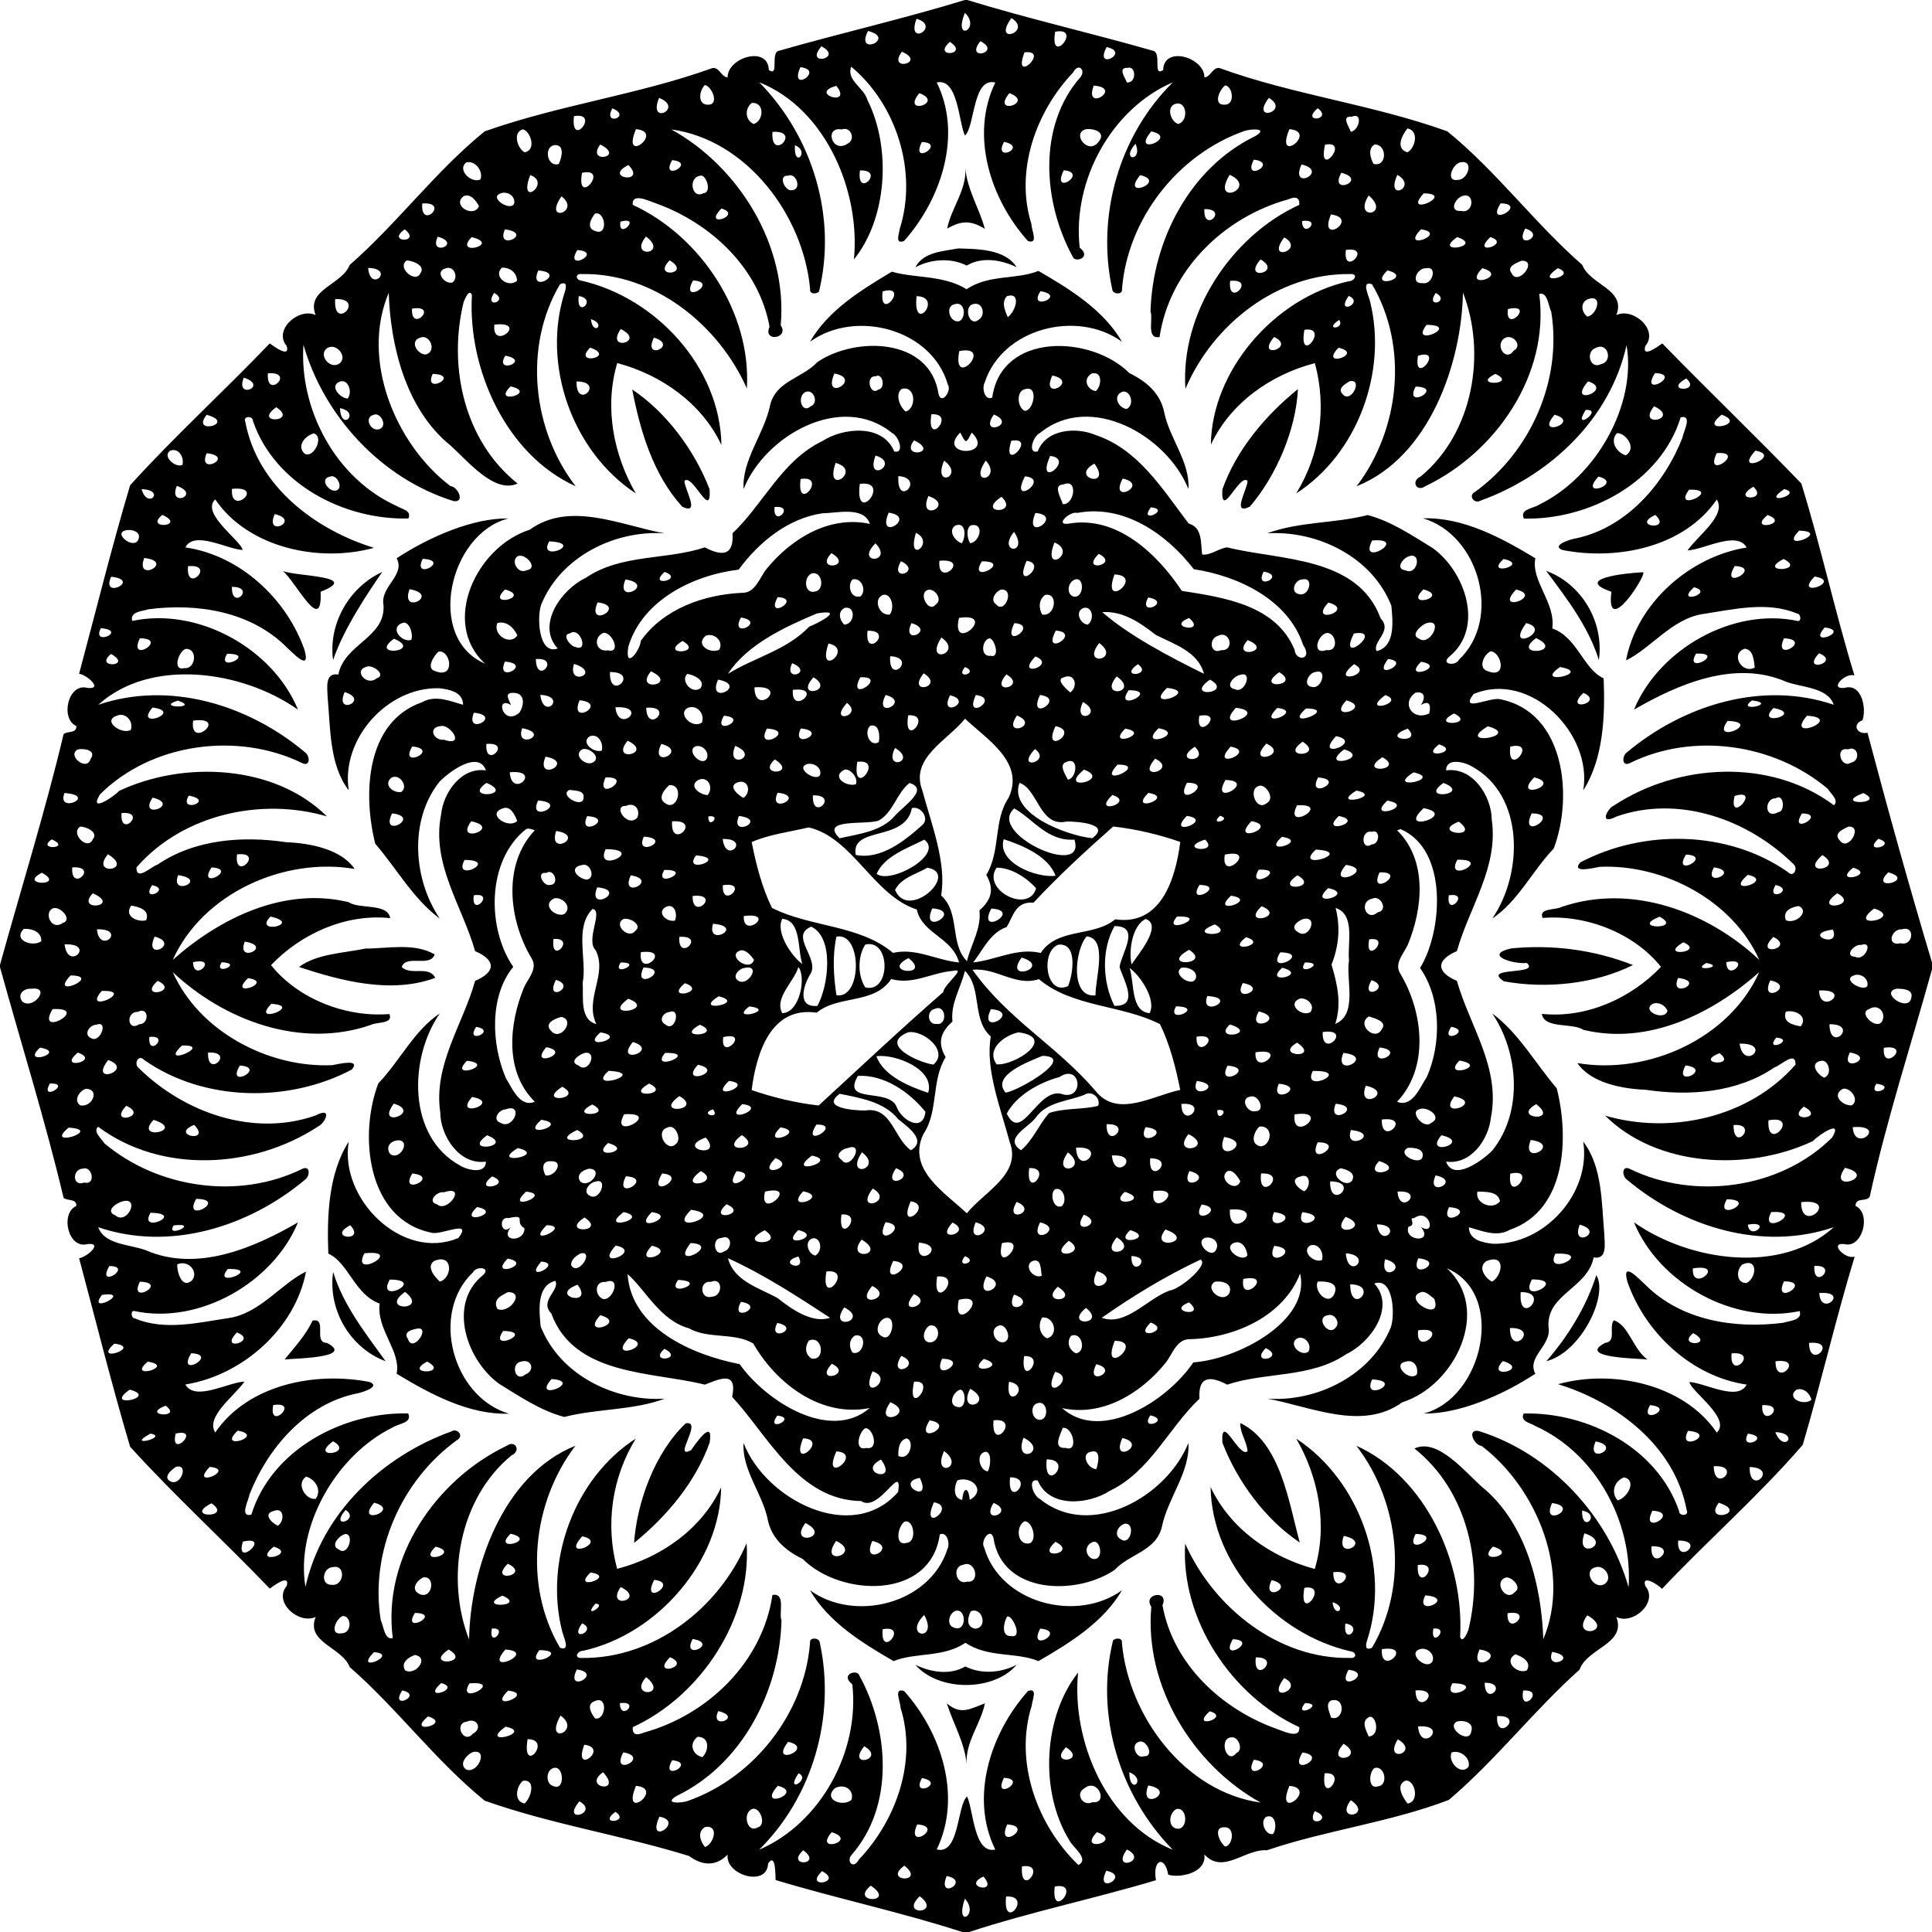
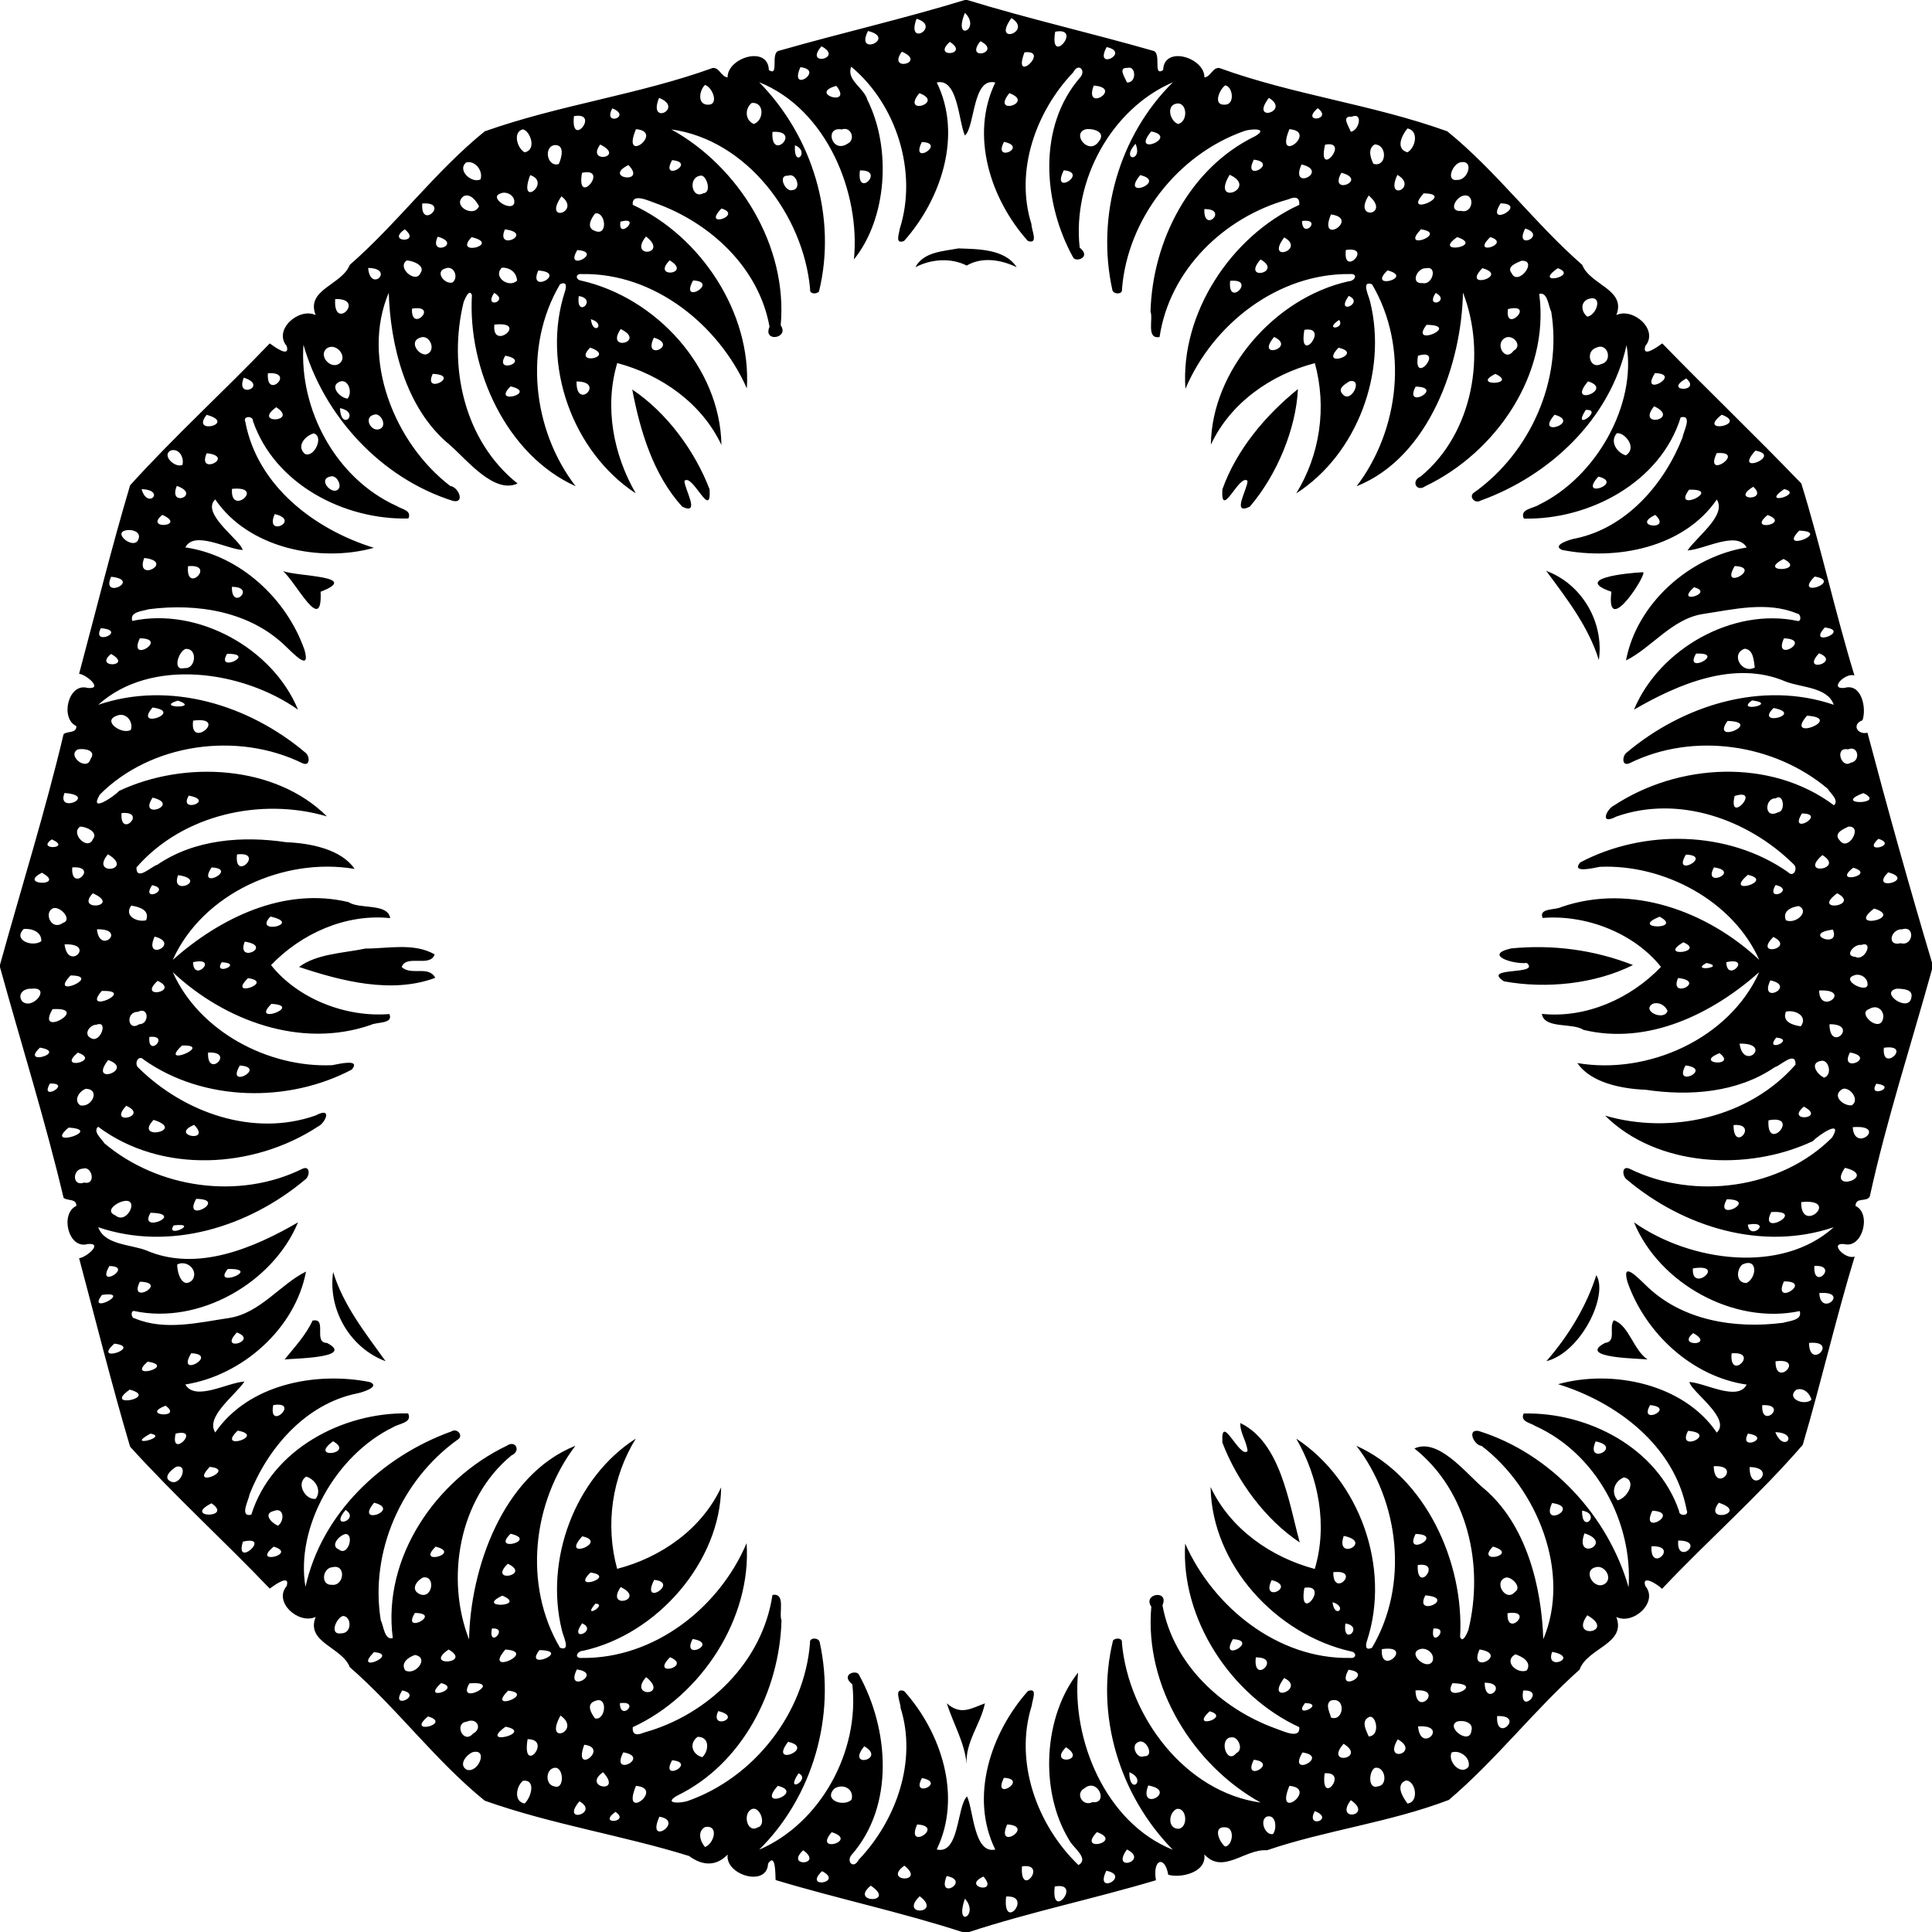
<svg xmlns="http://www.w3.org/2000/svg" width="751pt" height="751pt" version="1.1" viewBox="0 0 751 751">
  <path d="m375.04 0h0.92c23.79 7.3 48.1 12.82 72.02 19.67 3.91 0.52-0.14 10.36 4.15 7.57 0.31-9.75 16.16-4.85 16.05 2.86 2.52-0.28 3.16-3.97 5.8-3.67 28.81 10.48 59.35 14.1 88.6 24.61 19.16 15.55 34.05 35.86 52.47 51.93 3.04 7.84 17.19 9.51 13.25 19.5 6.57-3.06 16.57 5.77 11.25 12.04-1.4 4.81 4.82 0.27 6.6-1.02 17.82 18.33 36.34 36.03 54.05 54.45 7.62 24.6 13.1 49.95 20.65 74.63-3.49-1.25-10.12 5.5-3.88 4.83 6.76-1.95 8.63 8.01 7.02 12.57-4.32 1.61-2.02 5.77 1.93 4.85 7.65 28.98 16.36 60.21 25.08 89.33v2.65c-8.18 29.52-17.74 58.78-24.18 88.29-1.24 2.34-5.48 0.07-5.56 3.69 6.29 2.83 2.78 16.65-4.33 14.82-6.18-0.66 0.52 6.24 4.02 4.82-7.38 24.21-13.04 48.99-20.2 73.22-17 19.69-36.8 37.01-54.69 55.97-1.56-1.64-8.07-5.81-6.49-1.1 5.2 6.21-4.66 15.26-11.28 12.04 3.99 10.49-11.32 12.04-14.28 20.46-17.7 15.8-32.53 35.13-50.82 50.65-23.07 8.8-47.76 11.76-70.71 19.57-8.53-0.63-17.09 9.57-24.33 1.61 0.93 7.26-9.53 9.28-14.05 7.89-1.24-7.56-6.2-6.18-4.77 2.15-24.05 7.19-48.76 12.31-72.61 20.12h-2.7c-23.87-7.76-48.56-12.95-72.53-20.2-0.12-2.14 0.08-10.83-2.93-6.39-0.33 9.34-16.81 4.46-15.71-3.53-4.19 4.44-9.53 4.65-14.99 0.58-25.96-8.06-53.18-12.2-79.44-21.5-19.16-15.55-34.05-35.86-52.47-51.93-3.04-7.84-17.19-9.52-13.25-19.5-6.57 3.06-16.58-5.77-11.25-12.04 1.39-4.82-4.83-0.27-6.6 1.02-17.82-18.64-37.01-36.08-54.28-55.16-7.18-24.21-13.3-48.84-19.82-73.26 2.97-0.37 9.56-6.14 3.28-5.5-7.49 2.14-10.81-11.88-4.34-14.84 0.04-2.98-3.43-1.81-4.98-3.14-7.04-29.76-16.57-60.17-24.71-89.65v-0.92c8.14-29.48 17.67-59.89 24.71-89.65 1.55-1.34 5.02-0.16 4.98-3.14-6.47-2.96-3.15-16.99 4.34-14.84 6.28 0.63-0.31-5.13-3.28-5.5 6.53-24.42 12.62-49.05 19.82-73.26 17.26-19.09 36.47-36.52 54.28-55.16 1.77 1.29 7.99 5.83 6.6 1.02-5.33-6.27 4.68-15.1 11.25-12.04-3.94-9.99 10.21-11.66 13.25-19.5 18.42-16.07 33.3-36.39 52.47-51.92 29.29-10.35 59.77-14.23 88.6-24.62 2.63-0.3 3.28 3.39 5.8 3.67-0.11-7.71 15.74-12.61 16.05-2.86 4.29 2.79 0.23-7.05 4.15-7.57 23.92-6.85 48.23-12.37 72.02-19.67m0.04 4.99c-4.82 11.71 6.47 6.41 0 0m-18.81 2.3c-4.21 11.33 9.8 2.94 0 0m36.88-0.26c-7.86 10.84 8.57 5.29 0 0m-55.74 5.01c-5.26 10.21 11.33 2.87 0 0m72.76 0.29c-2.4 13.98 10.96-2.08 0 0m-40.96 3.95c-7.24 6.48 7.96 5.09 0 0m11.88-0.28c-6.38 8.07 8.64 4.39 0 0m-61.77 2c-7.02 8.05 8.94 4.74 0 0m110.85 0.3c-5.16 9.53 9.61 2.11 0 0m-79.61 1.8c-5.91 8.11 9.96 4.26 0 0m47.68 0.24c-5 13.09 10.29-1.15 0 0m-87.13 5.78c-4.6 10.51 9.76 1.09 0 0m19.76-0.2c-2.02 5.25 5.03 8.21 6.31 12.93 9.48 18.98 7.54 46.19-5.25 61.99 2.57-25.79-10.46-58.31-36.83-68.88 20.7 21.03 30.35 52.36 23.25 81.37-0.99 1.09-3.81 1.08-3.45-0.98-2.6-28.62-24.59-58.01-53.94-62.04 26.08 14.4 45.3 45.02 42.51 76.13 3.52 5.1-7.06 6.79-4.34 0.57-4.13-22.92-22.95-40.36-44.21-47.99-2.61-0.85-9.42-4.33-8.97 0.6 26.54 12.21 46.17 42.08 44.36 71.36-10.86-24.56-35.95-45-64.16-44.45-2.56-0.31-2.53 2.26-0.18 2.56 29.02 6.59 53.96 33.66 54.46 63.89-7.61-16.23-23.4-27.3-40.5-31.86-5.09 17.05-1.5 35.65 7.21 50.67-24.68-16.21-36.77-50.12-27.57-78.39 0.66-2 0.82-4.2-1.89-2.9-14.36 24.29-10.72 56.72 6.08 78.5-26.89-12.1-41.99-45.37-40.32-74.28-1-2.79-2.73 1.49-3.21 2.66-6.14 25.04 0.14 53.99 20.96 70.57-9 4.15-19.4-8.85-26.22-14.91-17.63-14.31-23.25-39.66-23.86-59.24-10.93 25.77 2.29 58.64 23.96 75.14 2.98 0.22 5.87 6.68 1.12 5.8-28.17-8.81-50.37-33.16-58.24-60.75-1.69 25.18 12.53 52.01 36.28 62.71 1.95 1.25 5.94 1.69 4.51 4.84-24.95 0.62-51.97-13.32-60.41-37.88 0.09-2.13-4.04-2.03-2.98 0.25 4.68 25.19 27.33 42.05 50 49.03-20.98 5.85-48.8 0.19-61.68-18.82-5.82 5.48 10.08 16.01 10.64 19.67-6.2-0.37-18.82-7.68-22.26-1.01 21.18 3.06 39.41 19.95 46.34 39.92 2.45 8.81-4.68 0.91-7-1.15-13.98-13.93-34.74-17.17-53.55-14.74-2.4 0.76-7.57 0.93-6.41 4.55 25.58-5.45 54.64 10.72 64.41 34.49-21.77-15.31-57.29-20.3-77.65-1.89 27.85-9.46 58.54 0.06 80.44 18.53 1.87 1.3 2.06 5.63-1.11 4.17-25.2-12.37-58.78-7.8-78.7 12.19-4.42 7.41 5.14 1.04 7.57-1.46 25.3-11.89 60.56-10.07 80.69 9.95-25.5-7.47-56-0.84-74.03 19.83-0.11 5.63 5.93-0.51 8.09-1.02 14.53-9.95 33.17-11.29 50.15-8.77 9.35 0.36 21.38 2.74 26.56 10.38-27.45-4.66-59.05 9.45-70.69 35.35 18.26-16.2 43.16-28.51 68.37-22.43 4.11 2.85 15.2 0.25 16.14 6.21-17.12-1.81-34.55 5.93-46.31 18.27 10.46 13.13 29.1 20.4 45.99 19.01 1.72 3.91-5 3.01-7.29 4.26-27.15 9.36-56.88-1.75-76.9-20.54 10.27 23.07 37.16 37.24 61.97 36.16 2.4-0.42 11.29-2.67 7.63 1.7-24.61 13.02-57.54 12.56-80.77-3.76-2.15-2.35-4.05 1.5-2.17 3.07 17.64 17.44 44.66 27.05 68.86 18.54 6.84-3.62 3.66 3.03 1.04 4.23-25.06 16.51-60.94 18.58-85.58 0.15-2.16 1.86 1.32 4.65 2.43 6.43 20.89 17.59 52.34 22.08 76.95 9.93 3.16-1.47 2.98 2.86 1.11 4.17-21.92 18.4-52.6 28.02-80.44 18.53 2.39 6.9 12.63 6.66 18.67 9.01 19.86 8.58 42-1.06 58.98-10.9-9.68 23.44-38.37 39.9-63.71 34.45-1.43-0.18-1.19 2.8 0.26 2.88 11.7 4.9 24.77 1.62 36.79-0.18 11.94-1.88 19.98-13.24 29.77-18.02-4.18 22.23-24.84 40.41-46.91 43.89 3.82 6.66 16.3-0.75 23-1.14-3.93 5.69-15.26 13.7-11.38 19.79 12.86-18.76 39.05-23.76 60.1-19.6 4.63 1.97-4.24 4.38-5.2 4.47-19.82 4.13-34.51 21.18-41.61 39.31-0.1 1.77-4.13 8.9 0.74 7.78 7.84-25.3 35.57-39.93 60.96-39.37 1.74 3.73-3.7 3.93-5.9 5.4-22.4 10.89-37.94 39.06-34.01 62.03 6.31-28.6 29.69-50.67 56.7-60.42 2.34-1.49 4.99 1.8 2.34 3.27-21.77 15.64-34.09 43.55-29.77 70.11 1.12 2.25 1.44 7.88 4.67 6.94-4.13-31.29 16.81-61.63 44.32-74.76 3.36-2.39 5.68 2.04 1.79 3.78-20.45 16.82-25.69 47.86-16.46 71.52 0.48-27.19 12.88-63.92 41.34-75.3-16.65 21.9-20.4 54.05-5.99 78.52 4.45 1.6 1.12-4.64 0.72-6.85-6.73-27.27 4.95-59.16 28.74-74.44-9.28 15.06-11.94 33.44-7.25 50.62 17.08-4.4 32.88-15.49 40.42-31.67-0.27 28.67-24.64 57.12-53.6 63.51-2.34 0.04-3.79 2.99-0.57 2.8 28.17 0.37 53.45-19.54 64.07-44.62 2.03 29.23-17.65 59.33-44.26 71.53-0.21 2.75 1.27 3.44 4.42 2.08 24.81-6.87 46.01-27.37 49.89-53.47 5.3-0.98 2.38 7.19 3.52 9.84-0.75 27.57-15.23 55.93-40.68 68.23-5.54 3.27 1.85 2.87 4.24 2 25.81-9.07 45.37-34.12 47.53-61.45-0.41-2.3 3.6-2.08 3.77-0.18 6.3 28.68-2.67 59.95-23.55 80.58 23.89-10.27 39.13-38.21 36.22-64.28-4.91-3.91 1.73-5.87 2.6-3.69 11.68 21.15 13.88 50.92-2.93 70.02-2.13 2.61 0.83 5.71 2.85 1.81 14.51-15.24 22.75-38.29 16.23-59 0.04-2.27-2.9-7.97 1.37-6.55 14.52 16.13 22.63 41.1 12.68 61.6 8.9 2.17 7.8-16.9 11.79-20.62 2.51 5.2 2.65 22.52 10.97 20.64-10.09-20.47-1.69-45.45 12.71-61.61 3.98-1.44 1.63 3.52 1.48 5.64-6.92 21.88 2.05 46.55 18.15 62.01 4.37-2.49-2.18-6.82-3.56-9.65-11.84-19.33-9.91-48.38 3.42-65.17-2.57 25.79 10.46 58.31 36.83 68.88-20.7-21.03-30.35-52.37-23.25-81.37 0.98-1.1 3.8-1.09 3.45 0.98 2.6 28.62 24.59 58 53.94 62.04-26.08-14.4-45.3-45.02-42.51-76.13-3.53-5.11 7.06-6.79 4.34-0.57 4.13 22.92 22.95 40.36 44.21 47.99 2.61 0.85 9.41 4.32 8.97-0.6-26.54-12.21-46.17-42.08-44.36-71.36 10.86 24.56 35.95 45 64.16 44.45 2.55 0.3 2.52-2.27 0.18-2.56-29.02-6.59-53.96-33.66-54.46-63.89 7.61 16.23 23.4 27.3 40.5 31.86 5.08-17.05 1.49-35.66-7.21-50.67 24.68 16.21 36.77 50.12 27.57 78.39-0.67 2-0.82 4.19 1.89 2.9 14.36-24.29 10.72-56.72-6.08-78.5 26.89 12.1 41.99 45.37 40.32 74.28 0.99 2.78 2.73-1.49 3.21-2.66 6.14-25.04-0.14-54-20.96-70.57 9-4.15 19.4 8.85 26.22 14.91 17.63 14.31 23.25 39.66 23.86 59.24 10.92-25.77-2.29-58.64-23.96-75.14-2.99-0.24-5.87-6.68-1.12-5.8 28.17 8.81 50.37 33.16 58.24 60.75 1.68-25.18-12.53-52.01-36.28-62.71-1.95-1.26-5.95-1.7-4.51-4.84 24.94-0.62 51.97 13.32 60.41 37.88-0.09 2.12 4.03 2.02 2.98-0.25-4.68-25.19-27.33-42.05-50-49.03 20.97-5.86 48.8-0.2 61.68 18.82 5.81-5.48-10.08-16.01-10.64-19.67 6.19 0.36 18.82 7.68 22.26 1.01-21.18-3.06-39.41-19.95-46.34-39.92-2.46-8.81 4.68-0.91 7 1.15 13.98 13.93 34.74 17.17 53.55 14.74 2.39-0.77 7.56-0.94 6.41-4.55-25.58 5.44-54.64-10.72-64.41-34.49 21.77 15.31 57.29 20.3 77.65 1.89-27.85 9.46-58.54-0.06-80.44-18.53-1.87-1.31-2.06-5.63 1.11-4.17 25.2 12.37 58.78 7.8 78.7-12.19 4.42-7.41-5.14-1.04-7.57 1.46-25.3 11.89-60.56 10.07-80.69-9.95 25.5 7.47 56 0.84 74.03-19.83 0.11-5.63-5.94 0.5-8.09 1.02-14.53 9.94-33.18 11.29-50.15 8.77-9.35-0.36-21.39-2.74-26.56-10.38 27.45 4.66 59.05-9.45 70.69-35.35-18.26 16.2-43.16 28.5-68.37 22.43-4.11-2.86-15.2-0.25-16.14-6.21 17.12 1.81 34.55-5.93 46.31-18.27-10.46-13.13-29.1-20.4-45.99-19.01-1.73-3.91 4.99-3.01 7.29-4.26 27.15-9.36 56.88 1.75 76.9 20.54-10.27-23.07-37.16-37.24-61.97-36.16-2.4 0.42-11.29 2.67-7.63-1.7 24.61-13.02 57.54-12.56 80.77 3.76 2.14 2.34 4.04-1.5 2.17-3.07-17.65-17.44-44.66-27.05-68.86-18.54-6.86 3.6-3.66-3.02-1.04-4.23 25.06-16.51 60.94-18.58 85.58-0.15 2.15-1.87-1.33-4.65-2.43-6.43-20.89-17.59-52.34-22.08-76.95-9.93-3.17 1.46-2.98-2.87-1.11-4.17 21.92-18.4 52.59-28.02 80.44-18.53-2.39-6.9-12.63-6.66-18.67-9.01-19.86-8.58-42 1.06-58.98 10.9 9.68-23.44 38.36-39.9 63.71-34.45 1.42 0.17 1.18-2.8-0.26-2.88-11.7-4.9-24.77-1.63-36.79 0.18-11.94 1.88-19.99 13.24-29.77 18.02 4.18-22.23 24.84-40.41 46.91-43.89-3.82-6.66-16.31 0.74-23 1.14 3.93-5.7 15.26-13.7 11.38-19.79-12.87 18.76-39.05 23.76-60.1 19.6-4.63-1.97 4.22-4.4 5.2-4.47 19.82-4.13 34.51-21.18 41.61-39.31 0.09-1.78 4.13-8.9-0.74-7.78-7.84 25.3-35.57 39.93-60.96 39.37-1.74-3.73 3.69-3.93 5.9-5.4 22.4-10.89 37.94-39.06 34.01-62.03-6.31 28.6-29.69 50.67-56.7 60.42-2.34 1.48-5-1.8-2.34-3.27 21.77-15.64 34.09-43.56 29.77-70.11-1.12-2.26-1.45-7.88-4.67-6.94 4.13 31.29-16.81 61.63-44.32 74.76-3.36 2.39-5.68-2.05-1.79-3.78 20.44-16.82 25.69-47.87 16.46-71.52-0.48 27.18-12.88 63.92-41.34 75.3 16.65-21.9 20.4-54.05 5.99-78.52-4.45-1.61-1.13 4.64-0.72 6.85 6.73 27.27-4.95 59.16-28.74 74.44 9.28-15.06 11.94-33.44 7.25-50.62-17.08 4.4-32.88 15.49-40.42 31.67 0.27-28.67 24.64-57.12 53.6-63.51 2.34-0.05 3.78-3 0.57-2.8-28.17-0.37-53.45 19.54-64.07 44.62-2.03-29.23 17.65-59.33 44.26-71.53 0.19-2.77-1.28-3.46-4.42-2.08-24.81 6.87-46.01 27.37-49.89 53.47-5.31 0.97-2.39-7.2-3.52-9.84 0.75-27.57 15.23-55.93 40.68-68.23 5.53-3.27-1.86-2.88-4.24-2-25.81 9.07-45.37 34.12-47.53 61.45 0.41 2.29-3.6 2.08-3.77 0.18-6.3-28.68 2.67-59.95 23.55-80.58-23.89 10.27-39.13 38.21-36.22 64.28 4.77 3.77-1.68 5.93-2.6 3.69-11.68-21.15-13.88-50.92 2.93-70.02 2.12-2.62-0.84-5.72-2.85-1.81-14.52 15.23-22.75 38.29-16.23 59-0.04 2.27 2.9 7.96-1.37 6.55-14.52-16.13-22.63-41.1-12.68-61.6-8.9-2.17-7.8 16.89-11.79 20.62-2.51-5.21-2.65-22.52-10.97-20.64 10.09 20.47 1.69 45.45-12.71 61.61-3.65 1.42-1.92-2.77-1.65-4.8 6.99-22.06-1.28-48.28-18.9-62.95m107.47 0.46c-3.96-0.19-1.05 3.69-0.28 5.68 3.85 0.29 3.55-6.64 0.28-5.68m-164.3 6.64c-2.18 2.05-3.04 7.37 0.81 7.67 4.94 0.43 2.16-6.83-0.81-7.67m51.06 0.36c-11.27 3.05 6.72 8.46 0 0m100.04-0.11c-3.99 10.74 11.72 0.85 0 0m51.08-0.07c-2.27 1.71-4.86 7.83-0.07 7.49 4.05 0.02 3.05-7.2 0.07-7.49m-118.86 3.01c-7.33 9 10.14 3.78 0 0m35 0c-7.33 9 10.14 3.78 0 0m-136.18 1.85c-4.52 11.12 10.03 3.92 0 0m237.06 0c-7.67 9.93 8.67 5.19 0 0m-201.02 1.96c-2.79 2.16-2.63 6.76 0.8 8.18 3.98-1.35 4.22-8.64-0.8-8.18m165.02 0.27c-4.03 0.78-2.42 6.88 0.74 7.91 4.03-1.07 3.47-8.77-0.74-7.91m-219.22 1.83c-3.92 7.18 7.89 3.19 0 0m274.2-0.05c-6.99 5.99 6.2 4.61 0 0m-289.12 3.08c-1.41 13.08 10.46-1.83 0 0m302.33 0.22c-4.22-0.4-1.07 3.76-0.35 5.86 3.31-0.54 4.86-7.74 0.35-5.86m-322.23 4.91c-4 1.1-2.13 7.41 0.72 8.93 4.92-0.97 2.1-8.49-0.72-8.93m44.01-0.07c-5.97 14.33 11.39 0.97 0 0m79.98 0.11c-6.91-1.29-3.86 9.66 2.34 5.49 3.19-1.6 1.26-6.82-2.34-5.49m95-0.1c-5.92 1.45 0.77 10.28 4.78 4.98 3.18-3.73-1.58-5.32-4.78-4.98m79.02-0.01c-5.97 14.33 11.39 0.97 0 0m45.89-0.28c-2.17 2.61-4.79 7.88-0.02 9.28 3.19-1.75 4.58-8.41 0.02-9.28m-246.83 1.34c-0.82 12.13 11.74-0.76 0 0m147.24-0.19c-8.42 10.08 11.11 2.31 0 0m-89.18 4.13c-4.75 9.61 9.84 0.36 0 0m31.95-0.07c-4.54 8.38 9.61 2.04 0 0m-174.28 1.25c-4.87 0.07-3.51 8.8 1.2 7.37 1.06-2.28 2.41-7.18-1.2-7.37m17.31-0.21c-5.69 7.71 10.1 5.02 0 0m75.7 0.29c-0.66 9.36 6.13 2.45 0 0m132.39-0.58c-6.12 6.75 3.03 7.22 0 0m73.68 0.35c-3.24 13.96 10.09-1.93 0 0m19.24-0.09c-2.76 1.75-1.6 5.2-0.45 7.53 5.26 1.51 5.54-7.52 0.45-7.53m-273.05 6.1c-4.96 8.82 9.82 0.99 0 0m226.11-0.19c-4.71 9.21 9.95 1.24 0 0m-306.14 1.08c-3.69 2.92 1.97 8.25 5.52 6.62 1.19-3.26-2.06-7.49-5.52-6.62m386.2 0.02c-2.97 0.91-5.58 7.56-0.78 6.77 4.13 0.02 6.5-8.16 0.78-6.77m-323.16 1c-10.32 5.1 7.43 7.64 0 0m261.64-0.23c-4.83 10.69 11.1 2.61 0 0m-171.64 2.33c-1.52 11.35 10.16-0.34 0 0m79.23-0.07c-5.21 10.48 9.96 0.92 0 0m-187.28 1c-2.39 13.85 11.04-2.38 0 0m295.18-0.03c-5.22 9.21 10.79 2.86 0 0m-315.32 0.91c-4.99 13.33 8.56 2.88 0 0m66.25 0.22c-5.08 0.55-3.45 9.28 1.01 6.85 3.55-0.21 1.19-7.35-1.01-6.85m33.94 0.03c-4.07-0.4-1.1 6.4 1.64 5.6 3.89-0.22 1.57-7.07-1.64-5.6m136.91-0.24c-8.04 9.87 10.89 2.51 0 0m34.79-0.14c-7.64 12.69 11.5 5.21 0 0m65.2 0.04c-4.99 10.78 8.31 4.83 0 0m-348.8 7.3c-4.37 1.62 4.24 7.15 5.48 3.79 0.64-2.92-2.99-5.05-5.48-3.79m359.04-0.11c-8.85 9.72 12.93 0.16 0 0m-373.19 1.09c-4.8 3.58 3.95 8.69 5.96 3.89-1.1-2.05-3.29-5.09-5.96-3.89m38.02 0.06c-7.44 10.77 7.89 6.09 0 0m313.79-0.32c-6.43 10.01 8.93 7.63 0 0m36.43 0.17c-2.94 1.01-5.38 6.22-0.47 5.83 4.91 1.21 5.45-7.42 0.47-5.83m-404.34 2.94c-0.79 10.68 11.04-0.81 0 0m419.18-0.07c-6.3 9.97 11.13 0.34 0 0m-302.87 2.01c-7.89 8.05 8.71 2.67 0 0m187.71 0.24c-0.42 9.76 9.68-0.16 0 0m-236.86 1.72c-1.66 2.14-3.55 5.68 0.13 6.82 5.05 1.99 3.96-7.79-0.13-6.82m286.07 0.35c-5.25 12.57 11.54 1.59 0 0m-276.18 2.8c-1.2 7.53 8.62-2.3 0 0m264.94-0.24c0.08 7.37 8.26-1.1 0 0m-348.79 3.24c-7.58 5.22 6.81 5.49 0 0m38.93 0.01c-3.84 8.85 11.68 1.5 0 0m356.1-0.01c-8.6 8.82 11.05 1.57 0 0m40.52-0.32c-4.66 8.86 8.77 2.77 0 0m-422.74 3.17c-3.71 8.05 9.88 2.82 0 0m13.18 0.18c-7.46 7.76 11.93 2.86 0 0m67.79-0.25c-7.13 8.74 9.13 7 0 0m248.09 0.35c-7.62 10.07 8.57 4.81 0 0m67.22-0.12c-10.07 7 10.91 3.61 0 0m12.87 0c-8.07 7.75 8.61 2.6 0 0m-354.89 5.04c-5.37 8.89 10.55 0.75 0 0m298.76-0.04c-1.36 10.97 10.77-1.61 0 0m-365.06 4.08c-4.03 2.79 3.51 9.14 5.31 4.96 2.17-2.95-3-4.89-5.31-4.96m102.21-0.04c-7.26 7.26 8.94 5.37 0 0m229.68-0.35c-7.6 8.68 8.95 5.1 0 0m101.42 0.51c-1.9 0.84-5.95 2.23-3.82 4.84 2.41 5.28 10.52-5.13 3.82-4.84m-448.31 2.79c0.83 9.97 10.64 0.17 0 0m30.29 0.12c-4.61 1.02-0.78 6.39 2.49 5.54 2.53-1.97 0.55-6.63-2.49-5.54m21.72-0.23c-3.74 3.49 2.64 8.17 5.89 5.03-0.24-3.22-2.76-5.1-5.89-5.03m359.22 0.23c-3.54-0.27-6.31 6.24-1.33 5.77 3.84 0.93 5.9-6.83 1.33-5.77m21.88-0.03c-8.44 8.72 10.9 3.05 0 0m29.33 0.01c-10.21 7.05 8.58 3.1 0 0m-396.31 0.9c-4.24 9.58 11.66 0.78 0 0m330.11-0.05c-8.21 7.87 10.78 2.8 0 0m-269.94 3.91c-5.44 10.01 10.55 0.56 0 0m208.77 0.17c-1.14 10.81 10.51-1.06 0 0m-286.11 4.68c-4.26 6.47 6.07 3.24 0 0m366 0c-4.26 6.47 6.07 3.24 0 0m-333.09 1.22c-1.19 9.15 7.53 1.15 0 0m299.29-0.07c-5.52 7.88 6.4 2.83 0 0m-393.97 1.24c-0.9 13 12.25-0.37 0 0m487.21-0.06c-3.33 1.17-2.91 5.03-0.49 6.9 3.77-0.64 6.17-8.66 0.49-6.9m-457.36 3.78c-0.47 9.84 10.76-1.69 0 0m426.02 0.16c-1.38 9.98 11.03-2.53 0 0m-356.48 3.94c0.76 6.79 6.21 1.88 0 0m290.85 0.28c-6.39 4.3 2.55 3.55 0 0m-328.37 1.83c-1.13 10.67 13.77-1.5 0 0m362.36 0.09c-7.14 9.2 13.94 0.13 0 0m-313.25 1.64c-6.23 9.07 10.21 4.95 0 0m265.76 0.3c-2.53 14.45 10.17-1.69 0 0m-343.64 3c-4.69 1.5-0.64 7.03 2.26 6.54 4.17-1.21 1.5-7.96-2.26-6.54m90.78 0.03c-4.58 9.4 9.89 2.95 0 0m241.09-0.26c-7.62 9.09 8.91 4.17 0 0m90.11 0.21c-4.78 2.11-0.34 9.88 2.97 5.15 3.56-1.86 0.07-6.27-2.97-5.15m-458.04 4.02c-4.16 2.71 1.4 9.03 4.9 5.83 2.75-2.6-1.42-7.71-4.9-5.83m102.06-0.09c-7.18 7.23 10.6 3.64 0 0m290.89 0.04c-7.93 8.3 10.45 2.37 0 0m100.16 0.01c-4.34 1.4-2.44 8.64 2 6.33 4.59-1.03 2.59-8.57-2-6.33m-424.04 3.09c-4.57 7.51 10.45 1.95 0 0m354.79 0.02c-2.04 12.27 10.71-3.24 0 0m-447.06 6.82c-0.79 10.68 11.04-0.81 0 0m64.07 0.22c-4.01 8.5 11.41 0.49 0 0m413.06 0.01c-9.91 4.92 9.18 4.3 0 0m62.05-0.3c-6.3 9.97 11.13 0.34 0 0m-548.54 1.76c-3.63 8.75 9.94 3.29 0 0m560.7 0.33c-9.43 5.26 6.24 5.43 0 0m-523.08 1.12c-4.64 1.47-0.5 6.38 2.7 6.71 1.98-2.3 0.43-7.47-2.7-6.71m91.72 0.03c-0.29 11.56 11.5 0.08 0 0m300.42-0.05c-1.78 1.16-4.81 2.79-2.59 5.05 3.22 3.79 8.16-6.35 2.59-5.05m92.77 0.02c-8.8 10.25 10.45 3.28 0 0m-418.84 1.95c-7.72 7.53 10.98 2.53 0 0m351.81 0.08c-4.85 9.29 11.54 0.29 0 0m-442.89 8.02c-9.5 6.77 8.91 5.79 0 0m535.59-0.37c-7.13 8.84 10.55 4.92 0 0m-510.81 0.73c0.33 9.43 8.17 1.63 0 0m484.24 0.69c-5.8 9 7.32-0.42 0 0m-536.07 1.9c-6.51 8.14 12.06 3.37 0 0m65.06-0.04c-4.34 0.93-1.09 7.07 2.3 5.52 3.01-1.3 0.11-6.53-2.3-5.52m458.91 0.01c-8.12 9.25 10.59 2.96 0 0m64.95-0.01c-10.03 7.79 10.66 3.89 0 0m-547.32 7.27c-3.46 0.99-6.87 5.05-3.37 8 3.61 1.53 7.47-6.92 3.37-8m506.52-0.05c-2.79 3.26-0.01 7.48 3.51 8.59 4.69-2.96-0.54-9.12-3.51-8.59m-562.16 6.71c-3.54 1.97 1.77 6.88 4.6 5.59 0.8-2.82-1.31-6.67-4.6-5.59m616.06 0.04c-9.11 9.97 10.93 1.91 0 0m-602.01 1c-3.96 9 11.5 1.32 0 0m586.97-0.04c-5.21 10.99 12-0.87 0 0m-538.91 9.11c-5.37 1.01 1.3 8.22 3.44 4.42 0.74-2-1.49-5.21-3.44-4.42m492.91 0.01c-8.22 9.09 10.25 2.53 0 0m-552.58 3.62c-3.59 8.72 9.75 3.46 0 0m612.8 0.34c-9.24 5.51 6.19 5.61 0 0m-626.49 0.92c2.26 8.17 9.62 0.34 0 0m35.14-0.11c-0.88 11.07 13.41-1.29 0 0m566.38 0.33c-6.92 9.42 13.53-0.38 0 0m36.98-0.24c-9.9 6.77 8.07 2.01 0 0m-630.43 10.03c-7.38 5.94 9.82 4.45 0 0m43.68-0.31c-4.15 9.4 10.5 2.5 0 0m536.65 0.32c-9.88 4.61 6.81 6.38 0 0m43.65 0.04c-8.32 6.8 9.36 3.39 0 0m-638.69 6.1c-4.21 1.34 3.81 7.53 5.38 3.39 1.37-3.18-3.11-4.21-5.38-3.39m650.98-0.03c-8.66 8.79 13.01 0.42 0 0m-643.32 10.63c-3.79 9.95 12.29 1.44 0 0m637.24 0.39c-10.89 5.63 9.42 4.76 0 0m-620.21 2.8c-1.02 11.2 11.2-1.02 0 0m601.22-0.05c-6.1 10.14 11.17 0.46 0 0m-631.11 4.16c-4.22 9.13 12.05 1.28 0 0m662.18-0.08c-8.69 8.81 11.37 1.93 0 0m-615.23 4.01c-0.27 9.6 9.7-0.06 0 0m568.35 0.15c-7.97 7.09 8.42 2.24 0 0m-619.3 15.91c-3.85 7.37 10.73 0.93 0 0m670.11-0.27c-7.23 8.08 10.58 1.27 0 0m-654.96 4.21c-4.83 10.22 11.63 0.09 0 0m639.1 0c-4.52 9.9 11.51 0.45 0 0m-621.35 4.13c-2.73 0.97-5.27 8.76-0.36 7.44 4.34 0.51 5.27-7.81 0.36-7.44m606.07-0.08c-5.72 1.99-1 10.04 3.94 7.3-0.39-2.62-0.51-7.06-3.94-7.3m-635.01 2.03c-7.01 5.72 8.87 4.97 0 0m45.1-0.05c-4.6 7.72 11.98-0.14 0 0m571.02-0.08c-5.04 8.6 12.13-0.52 0 0m47.81-0.14c-7.43 8.01 8.82 3.51 0 0m-637.94 18.4c-9.41 2.92 9.25 3.18 0 0m611.9-0.07c-6.9 4.92 10.63 1.34 0 0m-621.76 2.76c-7.61 8.88 12.53 1.7 0 0m630.11 0.19c-7.6 7.55 12.3 2.38 0 0m-643.91 2.96c-6.18 2.08 2.13 7.62 5.36 5.53 1.1-3.25-1.95-6.93-5.36-5.53m656.92 0.03c-9.16 10.54 14.9 0.94 0 0m-627.34 1.92c-1.61 11.61 14.18-1.87 0 0m596.44 0.12c-6.82 9.56 14.11 0.38 0 0m-641.22 11.05c-4.52 2.31 3.47 8.72 4.86 3.83 2.53-3.46-2.31-4.3-4.86-3.83m688.03 0c-5.3-1.1-2.65 7.67 1.11 5.18 3.92-0.6 2.97-6.94-1.11-5.18m-693.24 16.96c-3.34 8.41 13.28 1.03 0 0m699.24 0.04c-12.71 4.78 9.43 4.51 0 0m-650.92 0.98c-4.36 7.12 10.59 1.99 0 0m600.87 0.14c-2.71 11.65 10.8-3.39 0 0m-614.95 0.64c-5.98 8.98 11.32 2.74 0 0m630.88 0.3c-4.25-0.28-4.69 8.42 1.11 5.32 2.68-0.09 2.14-7.61-1.11-5.32m-642.95 5.69c-0.81 10.25 10.27-0.84 0 0m653.2 0.16c-5.56 8.96 10.11 0.12 0 0m-669.29 5.13c-4.01 2.56 2.97 9.65 4.97 4.82 2.27-2.72-2.93-4.94-4.97-4.82m687.29 0c-2.28 1.13-5.93 2.67-3.23 5.46 3.28 4.42 9.13-5.97 3.23-5.46m-698.32 4.95c-6.4 4.33 8.13 3.65 0 0m710.02-0.21c-6.69 6.17 8.1 2.46 0 0m-688.2 6.01c-7.26 8.62 10.6 6.33 0 0m50.18 0.04c-1.28 11.03 11.03-1.28 0 0m563.23 0.07c-5.7 9.36 10.86 0.47 0 0m53.03 0.2c-9.58 8.29 9.09 5.58 0 0m-680.31 4.78c-0.69 10.19 10.7-0.7 0 0m54.16 0.01c-6.04 9.18 10.75 0.58 0 0m584-0.02c-4.61 8.37 10.76 1.58 0 0m54.15 0.13c-8.7 6.73 9.4 2.82 0 0m-704.12 1.96c-9.81 5.04 9.79 5.35 0 0m717.7-0.16c-7.79 7.84 11.14 3.01 0 0m-664.72 1.09c-3.4 8.58 12.08 1.79 0 0m610.16-0.12c-9.92 8.47 10.9 2.38 0 0m-620.28 4.02c-4.73 7.1 7.9 1.62 0 0m631.07-0.07c-4.16 7.06 8.06 1.89 0 0m-654.12 3.22c-7.1 7.45 11.42 5.12 0 0m678.07 0c-10.42 7.61 9.39 4.96 0 0m-663.14 4.8c-2.96 3.98 2.26 6.57 5.78 5.7 1.58-4-2.73-5.25-5.78-5.7m648.21 0.16c-2.96 0.39-6.46 1.94-5.01 5.54 3.83 1.64 9.41-3.49 5.01-5.54m-679 1.07c-3.13 1.94-0.13 8.72 4.33 5.43 3.88-1.2-1.63-7.16-4.33-5.43m708.27-0.11c-11.2 8.52 12.05 3.82 0 0m-623.38 3.13c-6.98 7.31 12.99 2.86 0 0m540.03 0.06c-12.3 4.84 9.59 5.2 0 0m-635.93 4.76c-4.35 4.4 3.43 7.17 6.83 4.78 0.23-3.7-3.77-5.06-6.83-4.78m28.46 0.13c1.04 10.13 11.96-0.27 0 0m674.8 0.12c-12.61 1.62 3.22 7.79 0 0m26.92-0.12c-4.44-0.23-6.17 6.79-0.58 5.41 4.95 1.32 5.73-7.01 0.58-5.41m-679.29 2.84c-4.57 10.09 10.41 2.7 0 0m629.23 0.13c-8.09 8.06 8.89 4.44 0 0m-594.19 1.83c-3.56 8.86 11.45 1.76 0 0m559.2 0.25c-10.31 6.04 8.99 3.91 0 0m-629.25 0.81c1.34 10.79 12.43-0.51 0 0m698.39 0.22c-2.77-0.44-6.81 4.4-2.31 4.62 3.61 1.97 7.38-6.36 2.31-4.62m-648.44 6.7c0.16 8.28 10.33-2.25 0 0m11.16 0.02c-3.67 5.6 8.84 0.49 0 0m577.11 0.29c-6.67 3.61 8.14 1.63 0 0m7.73-0.31c0.16 8.28 10.32-2.25 0 0m-643.61 5.16c-9.04 9.52 12.89 0.11 0 0m692.96 0.1c-4.52 1.82 4.6 6.6 5.52 3.81 0.45-2.93-2.98-5.08-5.52-3.81m-623.98 0.95c-8.4 8.14 10.72 1.56 0 0m555.89-0.06c-3.73 8.54 11.37 1.31 0 0m-591.03 1.11c-8.13 7.44 9.05 4.15 0 0m626.89-0.19c-4.65 9.8 10.42 2.25 0 0m-675.97 3.26c-2.94-0.23-5.63 2.16-3.54 4.95 4.17 3.55 11.48-5.92 3.54-4.95m725.03-0.02c-6.83 1.54 4.75 9.49 5.74 3.51 0.85-3.41-3.42-3.47-5.74-3.51m-697.69 0.88c-8.1 9.48 13.97-0.47 0 0m667.58-0.18c0.24 10.07 13.36-0.62 0 0m-601.63 5.2c-8.49 8.54 12.81 0.68 0 0m536.93-0.02c-4.57 2.8 4.58 6.82 5.78 2.75-0.93-2.23-3.44-3.61-5.78-2.75m-622 2.07c-6.9 11.81 15.32-0.89 0 0m706.04 0.02c-4.49 1.54 3.58 8.8 5.32 4.31 1.27-3-1.63-6.66-5.32-4.31m-672.87 1.04c-4.86-0.09-4.01 7.85 0.52 4.81 4.08 0 3.77-7.1-0.52-4.81m640.63-0.08c-1.59 4 2.72 5.25 5.78 5.7 2.95-3.99-2.26-6.58-5.78-5.7m-656.74 5.08c-2.66 0-5.18 3.77-2.12 5.2 3.61 2.24 6.98-7.11 2.12-5.2m673.68-0.2c0.05 11.47 11.77-0.11 0 0m-653.09 4.94c-0.72 8.41 8.32-0.92 0 0m632.39 0.24c-4.97 6.16 7.91 0.82 0 0m-619.7 3.1c-9.6 8.91 12.79-0.4 0 0m605.45-0.73c1.53 10.99 13.1-0.29 0 0m-660.66 1.54c-7.92 7.39 11.08 1.9 0 0m716.75 0.06c-0.96 10.17 11.47-1.6 0 0m-702.04 1.89c-8.59 7.14 9.41 3.24 0 0m50.63-0.02c-0.49 10.44 10.86-0.55 0 0m587.52 0.24c-10.41 4.11 7.19 5.49 0 0m50.71-0.28c-4.49 8.48 10.74 1.99 0 0m-677.07 2.94c-7.97 10.27 10.65 3.71 0 0m666.21 0.27c-5.07 0.57-2.2 5.14 0.8 6.58 3.25-1.04 1.9-6.72-0.8-6.58m-615.03 1.86c-5.65 9.54 10.88 0.74 0 0m561.99-0.03c-5.06 9.07 10.88 1.38 0 0m-635.81 7.04c-4.3 7.42 9-0.28 0 0m709.96 0.07c-3.77 6.04 8.8 1.08 0 0m-696.02 1.98c-2.55 0.85-4.87 4.49-2.18 6.41 4.59 1.04 7.97-6.32 2.18-6.41m683.01 0c-4.69 2.53 0.11 6.79 3.49 6.41 3.21-2.15-0.7-7.13-3.49-6.41m-667.27 6.6c-7.54 7.96 9.2 4.09 0 0m652.09 0.33c-7.45 6.23 9.04 4.75 0 0m-641.48 5.14c-8 8.46 13.09 4.15 0 0m627.74 0.18c-0.79 13.08 12.84-2.45 0 0m-611.96 1.76c-9.94 4.13 7.08 7.27 0 0m598.38 0.08c-0.04 11.16 10.05-0.84 0 0m-647.17 0.99c-10.18 8.39 14.1 0.84 0 0m693.5-0.17c0.65 10.39 13.97-1.11 0 0m-687.87 16.11c-4.3 0.06-4.31 7.18 0.37 5.43 4.88 1.08 3.06-6.62-0.37-5.43m684.86-0.31c-7.3 10.27 13.36 3.27 0 0m-640.92 12.07c-5.62 10.11 12.82 0.13 0 0m595.01 0.14c-5.3 9.28 12.67 0.26 0 0m-624.51 1.13c-2.24 0.85-5.69 3.62-1.94 5.13 4.81 4.14 10.26-8.26 1.94-5.13m653.4-0.01c-0.22 12.91 15.74-1.61 0 0m-641.64 4.15c-5.03 8.47 14.08 0.23 0 0m630.01-0.29c-5.24 10.12 14.26-0.8 0 0m-621 5.19c-3.58 5.37 10.71-1.24 0 0m611.88-0.3c0.74 6.64 9.99-1.72 0 0m-610.51 15.48c-0.12 3.05 1.87 9.72 5.77 6.18 2.76-3.66-1.84-8.12-5.77-6.18m608.33 0.05c-2.41 2.21-2.36 7.26 1.68 7.17 4.03-2 4.49-10.07-1.68-7.17m-634.73 0.58c-5.36 9.39 9.84 0 0 0m662.78-0.05c-0.61 9.99 9.79-0.53 0 0m-616.73 1.19c-6.45 7.84 13.85-0.27 0 0m569.51-0.24c-0.66 9.9 13.48-2.12 0 0m-603.68 5.18c-4.73 9.41 11.54 0.32 0 0m639.08-0.12c-4.71 10.14 11.65-0.12 0 0m-653.81 5.24c-6.28 8.19 12.45-1.68 0 0m667.54-0.7c0.51 9.69 12.18-0.94 0 0m-615.11 15.31c-7.49 7.88 8.7 3.28 0 0m566.12 0.26c-6.83 5.42 8.83 4.94 0 0m-613.75 4.09c-8.93 8.01 11.34 1.34 0 0m658.75-0.27c0.15 10.93 11.8-1.13 0 0m-628.88 4c-6.1 10.14 11.17 0.46 0 0m598.78 0.05c-1.02 11.2 11.2-1.02 0 0m-615.67 3.21c-8.69 7.39 11.44 1.82 0 0m632.75-0.13c-0.12 10.64 11.89-1.57 0 0m-639.75 11.01c-10.84 7.6 11.72 3.12 0 0m647.83 0.04c-4.13 3.36 2.98 6.39 5.87 3.92-0.57-2.58-3.17-4.9-5.87-3.92m-633.88 6.21c-10.16 3.88 7.05 5.11 0 0m41.84-0.24c-2.02 10.47 10.73-1.69 0 0m535.2 0.01c-4.69 8.18 10.33 1.02 0 0m43.6 0.02c-0.59 9.7 10.48-0.5 0 0m-592.61 9.9c-8.64 8.15 11.36 2.06 0 0m563.78 0.08c-4.71 8.86 12.01 1.02 0 0m-597.71 1.08c-10.45 5.72 7.59 1.35 0 0m9.8-0.01c-2.34 10.3 10.3-2.34 0 0m611.18 0.01c-3.82 7.11 9.78 1.43 0 0m10.64-0.57c3.34 8.44 9.57 0.33 0 0m-560.63 3.55c-9.84 7.17 8.75 4.91 0 0m490.79 0.05c-4.23 9.6 10.95 2.16 0 0m-551.75 9.85c-1.81 1.05-5.4 4.16-2.21 5.7 3.92 2.02 7.23-6.86 2.21-5.7m13.03 0.05c-8.48 8.81 10.8 1.07 0 0m584.62-0.26c0.21 11.06 11.49-0.58 0 0m13.96 0.32c-0.18 11.63 11.62 0.27 0 0m-561.06 3.72c-4.29 2.69-0.14 9.32 3.67 8.63 2.45-3.37-0.11-7.52-3.67-8.63m512.24 0.3c-3.73 1.37-5.29 5.89-2.47 8.95 4.05-1.14 7.45-7.88 2.47-8.95m-549.09 10.08c-11.46 5.78 8.72 5.94 0 0m63.22-0.23c-7.87 9.37 10.87 2.78 0 0m457.89 0.13c-4.69 10.08 11.45 1.54 0 0m64.81-0.12c-6.41 8.43 12.1 3.96 0 0m-561.65 3.18c-4.4 1.01-0.98 4.69 1.56 5.74 2.62-1.73 2.47-7.32-1.56-5.74m27.86-0.39c-6.72 7.96 5.99 3.89 0 0m480.66 0.27c-0.28 9.36 7.76 1.37 0 0m27.32 0.03c-5.1 10.21 11.34 0.66 0 0m-507.94 9.05c-2.51 0.44-6.24 4.65-2.62 6.04 3.44 2.87 6.08-5.81 2.62-6.04m64.09-0.09c-7.72 7.52 10.98 2.53 0 0m351.81 0.08c-4.85 9.29 11.54 0.29 0 0m65.64-0.24c-4.15 11.24 11.76 3.78 0 0m-389.58 1.16c-8.88 9.69 10.63 2.26 0 0m296-0.16c-3.52 10.05 11.72 2.38 0 0m-427.91 2.23c-3.39 10.81 11.65-2.71 0 0m557.92-0.42c-0.84 10.05 11.16-0.04 0 0m-545.95 2.37c-9.05 7.42 9.73 2.91 0 0m62.95 0c-7.91 7.62 10.43 2.62 0 0m410.99-0.03c-7.19 7.27 10.63 3.09 0 0m61.62-0.1c-0.62 10.83 11.14-0.5 0 0m-444.58 6.77c-7.91 7.81 9.48 4.43 0 0m353.73 0.51c-0.53 11.67 9.82-1.54 0 0m-421.81 0.83c-3.96 0.19-4.81 7.08-0.35 6.85 4.88 0.63 5.69-8.1 0.35-6.85m490.91 0.04c-5.09 1.2-0.72 8.91 3.47 6.54 3.5-2.19 0.05-7.67-3.47-6.54m-390.66 2.04c-8.02 7.64 10.66 1.52 0 0m288.73-0.13c-0.17 10.41 11.13-1.26 0 0m-353.88 2.08c-2.77 1.46-4.9 4.95-1 6.55 4.89 1.71 5.94-7.59 1-6.55m420.96 0.01c-5.05 1.51-0.02 9.72 3.47 5.63 3.11-1.89-1.5-6.17-3.47-5.63m-331.07 0.9c-5.53 10.87 10.12 0.96 0 0m240.03 0.08c-4.47 9.21 10.02 2.54 0 0m-253.04 2.7c-6.23 9.07 10.21 4.95 0 0m265.76 0.3c-2.53 14.44 10.17-1.69 0 0m-311.76 3.04c-10.99 5.15 10.05 4.3 0 0m358.78-0.11c-4.63 8.87 12.53 1.03 0 0m-322.6 3.21c-5.55 6.41 5.03 0.25 0 0m286.52-0.55c0.76 6.79 6.21 1.84 0 0m-356.69 4.18c-5.44 8.73 10.99 0.15 0 0m424.72 0.11c-0.49 9.84 10.81-1.66 0 0m-452.74 1.06c-2.8 1.03-5.3 7.58-0.56 6.75 4.21 0.04 4.03-6.71 0.56-6.75m483.75-0.26c-7.17 9.71 11.5 6.56 0 0m-390.75 3.12c-5.52 7.88 6.4 2.83 0 0m296.71 0.07c-1.19 9.15 7.53 1.15 0 0m-331.79 1.96c-1.44 8.25 6.88-0.59 0 0m366 0c-1.44 8.25 6.87-0.59 0 0m-287.94 4.07c-4.64 8.76 10.54 1.66 0 0m209.99 0.08c-5.59 9.61 10.52 0.41 0 0m-304.85 4.01c-10.15 6.86 9.48 5.47 0 0m22.06 0c-9.11 10.59 13.01 0.84 0 0m13.24 0.23c-6.48 8.38 12.93 0.17 0 0m327.46-0.37c-0.71 11.05 12.9-1.92 0 0m14.31 0.2c-4.16 1.78 3.31 8.35 5.42 4.44 1.02-3.04-2.69-5.8-5.42-4.44m23.67-0.09c-4.68 10.32 11.79 1.87 0 0m-429.76 1.06c-8.56 8.7 10.38 0.76 0 0m457.99-0.12c-3.03 7.88 11.09 2.08 0 0m-442.07 1.21c-2.49 0.85-5.65 3-3.79 5.98 3.99 2.26 9.59-5.03 3.79-5.98m427.74-0.27c-4.91 2.91 1.02 7.89 4.49 6.25 2-3.31-1.87-5.39-4.49-6.25m-328.56 1.15c-8.02 7.91 8.83 3.66 0 0m227.69 0.06c-1.26 11.13 10.41-0.17 0 0m-263.92 4.68c-4.84 9.75 10.63 1.53 0 0m299.97 0.13c-5.32 9.56 10.45 1.29 0 0m-273.04 2.86c-7.25 8.09 9.17 7.44 0 0m248 0.35c-7.72 10.47 8.73 4.16 0 0m-327.67 1.97c-8.27 7.43 8.5 2.19 0 0m10.97 0.12c-5.43 9.27 14.12-1.18 0 0m382.12-0.07c-4.63 8.35 13.98 0.24 0 0m12.54-0.19c0.02 9.78 9.78 0.02 0 0m-420.76 2.99c-5.25 8.1 8.5 1.82 0 0m41.16 0.08c-8.71 8.63 11.01 1.24 0 0m352.7-0.08c0.22 10.66 11.37-0.86 0 0m41.86 0.04c-1.72 9.93 9.17-0.47 0 0m-360.66 4.02c-3.68 1.13-1.79 4.68-0.13 6.82 4.09 0.97 5.18-8.82 0.13-6.82m285.84-0.1c-2.22 1.51-0.36 4.51 0.1 6.57 5.1 1.88 6.02-8.42-0.1-6.57m-276.31 1c0.1 7.38 8.29-1.11 0 0m266.34-0.06c-5.08 6.43 8.48 0.3 0 0m-228.1 3.13c-3.62 7.67 10.01 2.41 0 0m191.03 0.08c-8.17 7.42 8.59 2.4 0 0m-303.83 2c-9.05 7.42 9.73 2.91 0 0m51.48-0.34c-6.72 12.05 8.49 5.92 0 0m314.64 0.44c-3.68 1.41-1.59 5.11-0.47 7.68 4.44-0.22 3.09-7.76 0.47-7.68m49.44-0.23c-0.62 10.83 11.14-0.5 0 0m-400.56 2.17c-5.1 0.63-1.2 8.94 2.42 4.68 3.95-2.05 1.47-6.45-2.42-4.68m385-0.05c-4.7 2.14 4.9 9.38 5.55 3.62 1.03-3.24-3.16-4.33-5.55-3.62m-369.86 2c-11.12 7.93 11.5 2.33 0 0m354.68-0.1c0.99 11.01 12.47-0.89 0 0m-280.05 4.04c-3.48 2.59-2.12 6.91 1.86 7.91 2.67-2.65 2.82-7.97-1.86-7.91m207.94 0.2c-5.69-0.36-2.46 11.04 1.48 6.12 2.94-1.28 0.73-6.18-1.48-6.12m-274.02 0.71c-2.39 14.5 9.9 0.01 0 0m338.25 0.06c-5.91 9.7 9.06 5.12 0 0m-236.98 0.97c-7.82 10.1 10.98 2.49 0 0m135.96 0.18c-2.88 1.15-0.44 6.73 2.41 5.41 4.3 0.32 0.72-7.38-2.41-5.41m-215.2 0.95c-4.67 12.46 10.03 1.23 0 0m295.16-0.37c-7.7 8.75 9.27 5.73 0 0m-186.33 0.97c-7.28 8.92 8.85 5.09 0 0m78.42 0.38c-7.24 7.26 8.66 5.5 0 0m-230.82 1.97c-2.29 1.11-5.32 4.66-2.3 6.69 4.6 1.89 8.88-8.52 2.3-6.69m58.74 0.01c-5.27 10.01 10.9 1.85 0 0m264 0.04c-6.05 10.14 10.85 1.56 0 0m57.96 0.02c-1.64 3.55 3.69 9.21 6.62 5.52 0.87-3.47-3.37-6.71-6.62-5.52m-302.97 3.01c-4.96 8.82 9.82 0.99 0 0m226.11-0.19c-4.71 9.2 9.95 1.23 0 0m-272.28 3.24c-3.03 0.86-3.09 6.43 0.23 7.06 4.37 1.8 3.91-8.42-0.23-7.06m319.39-0.1c-2.37 1.01-2.98 8.62 1.19 7.18 3.99-0.41 2.77-7.91-1.19-7.18m-300.08 1.7c-8.49 6.02 7.99 8.7 0 0m75.99 0.43c-5.72 8.51 5.1 2.23 0 0m128.58-0.42c0.02 9.32 7.06 2.86 0 0m75.93 0.42c-1.73 13.42 9.55-0.8 0 0m-156.53 1.85c-4.55 8.12 9.63 1.83 0 0m31.86-0.09c-4.78 9.61 9.85 0.45 0 0m-186.95 1.14c-2.63 2.1-3.71 8.05 0.61 8.84 2.64-2.36 4.51-9.48-0.61-8.84m343.11-0.07c-4.1 1.68-1.11 6.5 0.7 8.91 4.82-0.56 3.03-9.28-0.7-8.91m-299.19 2.05c-5.97 14.33 11.39 0.96 0 0m55.12-0.02c-8.71 9.82 10.86 2.65 0 0m144.01-0.14c-4.08 10.74 11.87 2.1 0 0m54.87 0.16c-5.97 14.33 11.39 0.96 0 0m-176.68 0.91c-4.85 4.48 3.17 7.46 6.46 4.51 1.14-3.78-2.7-6.5-6.46-4.51m96.94 0.07c-3.64 2.03-0.58 7.21 3.15 5.36 6.42 0.74 2.13-9.71-3.15-5.36m-196.25 5.02c-7.56 9.1 8.13 4.61 0 0m299.86-0.44c-6.57 8.68 8.99 6.12 0 0m-232.72 3.44c-3.85 1.5-2 9.55 2.11 7.17 3.69-0.9 0.92-8.32-2.11-7.17m164.95 0c-3.11 1.51-3.52 7.57 0.69 7.69 4.03-0.35 3.36-8.58-0.69-7.69m-218.09 1.1c-7.27 5.32 6.06 4.04 0 0m271.85-0.28c-3.8 7.12 8.05 3.12 0 0m-254.75 2.16c-5.42 12.01 10.16 1.77 0 0m235.98 0.01c-2.77 1.51-0.5 7.36 2.52 6.74 1.69-2.17 1.16-7.95-2.52-6.74m-135.79 3.01c-4.71 10.63 11.09 0.65 0 0m35 0c-4.71 10.63 11.09 0.65 0 0m-117.4 0.98c-3.16 1.73-1.97 5.58-0.07 7.79 3.4-1.13 5.65-8.64 0.07-7.79m202.04 0.12c-4.79-0.34-2.2 5.77 0.07 7.49 2.98-0.29 3.98-7.51-0.07-7.49m-152.86 1.91c-7.42 8.58 10.7 3.3 0 0m103.11-0.03c-8 8.25 10.51 3.76 0 0m-114.18 7.06c-7.25 6.65 8.07 5.83 0 0m125.84-0.31c-6.56 9.03 8.78 4.42 0 0m-86.53 6.28c-8.74 6.39 8.72 6.88 0 0m45.72 0.29c-0.84 12.94 10.29-1.57 0 0m-77.71 1.86c-7.48 7.12 8.61 4.42 0 0m110.51-0.17c-4.88 9.9 9.79 2.04 0 0m-62.06 2.06c-3.98 9.83 9.61 1.84 0 0m14.3 0.2c-8.85 4.01 6.23 7.21 0 0m-43.81 3.54c-8.59 6.98 10.31 6.92 0 0m71.52 0.33c-1.68 13.96 10.96-2 0 0m-52.5 3.79c-8.27 7.95 9.09 6.83 0 0m33.59 0.11c-1.48 14.18 10.71-0.63 0 0m-16.01 0.84c-4.17 11.96 5.77 6.4 0 0z" />
-   <path d="m375.25 65.28c0.66 8.43 5.45 15.69 7.57 23.67-5.48-3.4-9.19-3.21-14.64-0.09 1.55-8 7.62-14.94 7.07-23.58z" />
  <path d="m372.53 96.56c7.36 0.28 18.06 0.11 22.66 7.31-5.92-2.89-13.5-4.17-19.41-0.64-6.16-3.11-13.85-2.57-19.97 0.66 3.17-6.01 10.84-6.2 16.72-7.33z" />
-   <path d="m346.69 105.61c8.88 2.61 20.03 1.22 29.04 6.82 8.58-5.86 19.34-3.64 27.93-7.12 12.16 7.05 25.24 15.08 32.47 27.52-17.42-12.61-46.51-5.27-53.37 15.89-1.19 2.11 0.02 7.14 2.93 5.84 3.53-25.61 38.58-24.31 53.31-9.53 6.44 3.1 12.03 7.76 13.55 15.21 2.01 10.14 10.13 19.46 9.4 29.84-8.29-20.73-38.09-37.82-57.68-21.79-2.63 1.11-5.07 8.24-0.88 7.19 3.19-8.64 14.87-9.61 22.4-6.41 16.75 5.54 26.2 21.26 36.28 34.45 5.42 1.5 4.63 7.62 5.23 12.05 3.42 0.34 6.33-2.39 9.72-2.8 20.28 5.1 50.79 3.29 59.68 27.67 4.81 4.96-3.52 9.1-1.56 12.67 7.41-1.85 6.23-11.78 5.71-17.64-7.39-18.93-28.68-29.35-48.25-28.16 12.35-4.6 26.26-3.81 39.04-7.1 9.01 2.35 17.3 7.94 25.29 12.85 12.58 9.05 20.31 31.07 6.3 42.3-3.25 2.98 2.66 3.64 3.89 1.09 16.84-15.89 7.93-48.5-13.98-54.97 15.63-0.47 30.54 7.58 43.68 15.53-1.77 8.81 7.94 17.24 6.59 27.28 9.75 3.45 12.13 15.91 19.96 19.4 0.59 14.62-0.06 31.24-7.94 43.54 3.8-22.15-20.81-46.69-42.63-37.44-5.7 7.51 6.66 0.94 10.43 2.03 25.36 5.13 28.27 38.3 20.71 58.05-8.32 8.65-13.88 20.54-23.88 27.18 11.97-17.3 12.7-47.86-7.92-59.13-2.86-1.76-10.03-3.5-10.02 1.55 10.21-1.48 17.68 9.89 17.74 19.12 2.72 18.49-8.81 34.17-13.54 51.12-8.14 3.5-8.14 8.08 0 11.57 4.98 17.56 17.05 33.84 13.22 53.08-0.87 8.66-7.94 18.57-17.44 17.16 2.86 7.96 14.21-0.44 18.03-4.35 11.94-14.92 10.27-37.97-0.08-53.23 10.26 7.55 16.8 19.48 25.08 29.1 4.79 18.94 3.89 47.31-18.19 54.99-5.2 2.96-10.75 0.47-15.95-0.99-0.01 4.96 5.38 5.99 9.31 6.43 20.1 0.5 38.24-19.7 35.13-39.69 7.51 9.77 7.1 23.84 8.19 35.89 0.05 3.5 1.37 10.04-4.15 9.12-2.38 12.07-18.43 14.26-17.54 27.06 1.34 7.14-8.63 11.55-5.12 18.14-12.66 8.33-29.79 15.73-43.41 15.47 23.17-5.94 32.2-46.62 9.05-56.43 17.34 15.86 3.39 45.49-17.35 52.05-15.65 11.34-35.62 1.63-52.46-1.4 19.41 1.34 40.49-9.14 47.99-27.73 1.66-4.45 1.18-19.71-6.43-17.03 8.47 9.16-1.48 23.01-10.85 27.43-13.72 9.41-31.45 6.89-46.32 11.88-6.6-3.46-11.35-3.44-10.78 5.49-11.9 11.19-19.13 28.24-34.83 35.78-8.19 5.33-23.58 6.83-28.03-4.01-4.2-0.95-1.74 6.09 0.88 7.21 19.66 15.98 49.39-1.04 57.68-21.79 0.69 11.34-8.03 21.43-10.31 32.59-2.25 9.48-12.51 10.43-18.38 16.76-14.84 10.06-43.72 9.51-47.08-12.35-1.08-4.59-5.28 1.17-3.61 3.64 6.27 21.69 35.98 29.33 53.56 16.61-7.24 12.45-20.3 20.48-32.47 27.53-8.72-3.59-19.62-1.21-28.39-7.12-8.58 5.86-19.34 3.64-27.93 7.12-12.16-7.05-25.24-15.08-32.47-27.52 17.42 12.6 46.51 5.27 53.37-15.89 1.18-2.11-0.03-7.14-2.93-5.84-3.53 25.61-38.58 24.31-53.31 9.53-6.44-3.1-12.03-7.77-13.55-15.21-2.01-10.15-10.14-19.46-9.4-29.84 8.32 21.77 42.06 39.62 60.07 19.03 1.72-12.2-7.39 8.32-14.4 3.53-24.4-0.35-36.21-25.51-50.11-40.48 2.1-10.48-4.91-6.94-10.63-4.77-20.28-5.1-50.79-3.29-59.68-27.67-4.82-4.96 3.52-9.1 1.56-12.67-7.41 1.85-6.24 11.77-5.71 17.64 7.39 18.93 28.68 29.35 48.25 28.16-12.35 4.6-26.27 3.81-39.04 7.1-9.02-2.35-17.31-7.94-25.29-12.85-12.58-9.05-20.31-31.07-6.3-42.3 3.25-2.99-2.67-3.64-3.89-1.09-16.84 15.89-7.93 48.5 13.98 54.97-15.64 0.47-30.54-7.58-43.68-15.53 1.77-8.81-7.94-17.24-6.59-27.28-9.75-3.45-12.13-15.92-19.96-19.4-0.59-14.62 0.05-31.24 7.94-43.54-3.8 22.15 20.81 46.68 42.63 37.44 5.71-7.51-6.68-0.95-10.43-2.03-25.36-5.14-28.28-38.3-20.71-58.05 8.32-8.65 13.88-20.54 23.88-27.18-11.97 17.3-12.71 47.86 7.92 59.13 2.86 1.76 10.03 3.49 10.02-1.55-10.22 1.48-17.69-9.9-17.74-19.12-2.73-18.49 8.81-34.17 13.54-51.12 8.14-3.5 8.14-8.08 0-11.57-4.98-17.56-17.06-33.85-13.22-53.08 0.86-8.66 7.93-18.58 17.44-17.16-2.86-7.96-14.22 0.43-18.03 4.35-11.94 14.92-10.27 37.97 0.08 53.23-10.26-7.55-16.8-19.48-25.08-29.1-4.79-18.94-3.89-47.31 18.19-54.99 5.2-2.96 10.75-0.47 15.95 0.99 0.01-4.96-5.39-6-9.31-6.43-20.1-0.51-38.24 19.7-35.13 39.69-7.51-9.78-7.1-23.84-8.19-35.89-0.06-3.51-1.37-10.04 4.15-9.12 2.38-12.07 18.43-14.26 17.54-27.06-1.34-7.14 8.62-11.55 5.12-18.14 12.66-8.33 29.79-15.73 43.41-15.47-23.17 5.93-32.21 46.61-9.05 56.43-17.34-15.86-3.39-45.49 17.35-52.05 15.65-11.34 35.61-1.63 52.46 1.4-19.41-1.34-40.49 9.14-47.99 27.73-1.67 4.45-1.18 19.71 6.43 17.03-8.47-9.17 1.48-23.02 10.85-27.43 13.72-9.41 31.45-6.89 46.32-11.88 6.6 3.46 11.35 3.43 10.78-5.49 11.89-11.19 19.12-28.24 34.83-35.78 8.19-5.34 23.58-6.83 28.03 4.01 4.19 0.95 1.73-6.09-0.88-7.21-19.66-15.98-49.39 1.04-57.68 21.79-0.69-11.35 8.03-21.43 10.31-32.59 2.25-9.48 12.51-10.43 18.38-16.76 14.84-10.06 43.72-9.51 47.08 12.35 1.07 4.58 5.28-1.17 3.61-3.64-6.27-21.69-35.98-29.33-53.56-16.61 7.08-12.28 19.93-20.14 31.82-27.23m-3.6 7.66c-1.49 12.46 10.83-3.07 0 0m61.35-0.07c-5.23 8.16 10.69 1.72 0 0m-48.16 1.93c-1.56 15.32 10.65 0.16 0 0m35.16-0.02c-2.27 2.31-0.82 5.65 0.3 8.15 2.99-2 5.48-9.88-0.3-8.15m-20.26 3.11c-4.07 0.75-1.93 7.51 1.71 6.63 2.78-1.31 2.32-7.81-1.71-6.63m7.22-0.03c-3.99 0.73-1.75 9 1.91 6.18 3.07-1.73 1.7-7.18-1.91-6.18m-5.52 18.29c-2.96 15.6 13.9-2.74 0 0m-48.54 8.71c-4.99 11.6 11.38 2.01 0 0m100.06-0.01c-3.51 1.96-2.05 6.23 1.57 6.85 2.29-2.02 2.68-7.88-1.57-6.85m-84.08 1.12c-4.02-0.35-2.19 7.81 1.15 5.11 2.86-0.33 1.7-6.76-1.15-5.11m68.75-0.34c-4.91 10.37 10.76 2.29 0 0m-58.54 5.21c-2.65 1.94-0.88 6.86 1.49 8.81 4.38-1.17 3.96-10.24-1.49-8.81m47.83 0.14c-3.42 0.74-2.91 7.15-0.01 8.39 3.51 0.02 5.53-10.24 0.01-8.39m-85 0.97c-3.71 1.28-1.91 8.74 1.7 5.73 3.37-1.4 1.25-6.67-1.7-5.73m123-0.03c-3.94 1.48-1.79 6.2 1.55 6.75 3.29-1.56 1.62-7.38-1.55-6.75m-74.31 8.8c-2.12 13.49 9.9-0.66 0 0m24.28 0.08c-6.19 8.99 9.47 3.86 0 0m-13.07 7c-9.49 9.54 13.96 9.54 4.48 0-2.36 4.43-2.12 4.43-4.48 0m-17.95 3.04c-5.73 7.47 10.51 4.95 0 0m37.79 0.18c-4.04 13.19 10.44-1.9 0 0m-52.76 5.73c-4.15 11.22 9.99 3.06 0 0m67.88 0.16c-6.05 13.69 10.07 1.07 0 0m-41.22 1.83c-4.73 10.98 8.3 6.16 0 0m16.19-0.04c-7.03 10.38 6.66 7.38 0 0m-58.36 0.9c-4.65 13.37 10.73 2.94 0 0m100.59 0.29c-10.07 5.58 7.21 9.93 0 0m-76.2 4.84c-0.78 12.86 10.77 0.83 0 0m49.21 0.1c-6.48 12.44 10.23 0.98 0 0m-87.22 1.05c-1.77 13.85 10.81-1.77 0 0m125.2-0.19c-5.6 10.59 10.81 2.36 0 0m-102.19 2.09c-2.18 17.08 12.88-1.77 0 0m79.21 0.19c-4.41 0.15-0.93 5.21-0.33 7.66 4.54 0.52 6.1-10.16 0.33-7.66m-52.54 4.52c-4.51 10.56 10.78 3.6 0 0m28.41 0.3c-10.37 6.79 7.29 6.91 0 0m-88.22 3.96c-0.74 8.52 8.52-0.74 0 0m146.27 0.14c-5.12 6.84 8.21 0.73 0 0m-127.55 2.29c-13.45 1.92-24.83 11.24-32.67 21.92-17.66 2.11-37.43 11.83-42.88 29.93-1.54 9.56 4.62 1.44 4.85-2.26 8.81-12.44 24.44-17.94 39.2-18.65 5.46 0.18 6.91-5.99 9.78-9.42 9.59-11.74 24.45-20.78 40.06-17.38-2.33-7.04-13.09-4.12-18.34-4.14m25.64-0.23c-5.01 11.79 11.46 1.62 0 0m57.04 0.12c-4.94 11.99 11.48 0.95 0 0m16.27-0.02c-2.76-0.82-8.76 4.75-3.66 4.22 18.96-3.47 34.7 11.65 44.32 26.09 16.27 2.54 36.72 5.47 43.84 22.96 0.35 4.54 7.3 4.01 3.3-1.98-5.82-17.57-25.18-26.78-42.49-29.41-10.55-13.65-27.11-25.31-45.31-21.88m-47.4 4.91c-3 1.98-0.12 6.1 2.53 6.89 1.61-2.37 1.74-8.54-2.53-6.89m6.08-0.09c-1.98 1.1-1.51 5.07-0.31 6.98 3.9-0.56 5.66-8.1 0.31-6.98m-21.38 2.91c-3.88 12.76 7.84 3.81 0 0m38.13-0.38c-6.83 8.44 6.01 9.07 0 0m-180.68 3.71c-4.89 8.5 14.46 0.66 0 0m319.89-0.34c-5.72 10.99 14.83-1.22 0 0m-193.08 1.1c-8.35 8.34 7.4 7.67 0 0m69.59-0.33c-5.11 12.91 9.33 3.86 0 0m-86.7 4.14c-6.95 7.34 9.09 5.4 0 0m103.91 0.3c-7.72 7.55 8.58 4.16 0 0m-225.61 0.79c-3.2 1.42-0.38 7.28 3.16 5.59 4.84-0.77-0.22-6.48-3.16-5.59m345.93 0.24c-2.31 0.82-5.1 4.9-1.09 5.35 4.8 2.3 6.5-7.58 1.09-5.35m-383.13 0.9c-4.3 8.79 11.3 0.48 0 0m420.16 0.06c-7.86 7.08 10.66 2.17 0 0m-234.24 0.86c-4.93 8.56 8.64 4.02 0 0m14.95-0.17c-1.01 10.92 12.7-1.2 0 0m16.52 0.21c-5.84 9.4 12.44-0.07 0 0m17.38-0.19c-5.57 12.77 8.84 1.18 0 0m-140.7 4.31c-7.1 6.18 8.1 2.95 0 0m232.85-0.13c-4.06 7.79 9.15 1.68 0 0m-175.84 0.79c-3.21 1.57-2.6 8.1 1.48 6.95 3.88-0.55 2.75-8.34-1.48-6.95m117.84 0.32c-5.32 14.54 12.04 0.45 0 0m-190.07 1.95c-4.36 10.17 12.2 1.89 0 0m88.19 0.01c-2.13 2.55-0.5 7.75 3.29 6.5 2.33-2.53 0.11-7.46-3.29-6.5m86.24 0.12c-2.58 1.25-3.02 5.41-0.46 6.47 4.39 1.16 4.65-8.25 0.46-6.47m88.74-0.16c-3.12 0.07-4.95 5.19-1.28 5.73 3.8 1.14 5.9-6.74 1.28-5.73m-347.1 3.81c-3.91 10.4 12.27 2.18 0 0m37.13 0.1c-7.83 7.41 10.61 3.03 0 0m164.74 0.1c-4.6 0.69-0.21 9.61 2.76 5.63 2.59-1.71-0.24-5.88-2.76-5.63m28.08-0.04c-2.14 0.66-4.45 4.04-2.02 5.67 3.36 4.21 7.55-6.11 2.02-5.67m164.14-0.08c-7.92 7.75 10.71 2.88 0 0m36.04 0.04c-9.15 9.58 11.14 2.71 0 0m-245.98 2.04c-4.24 1.54-1.59 8.34 2.5 7.69 1.96-2.44 0.81-8.21-2.5-7.69m62.98 0.04c-2.58 1.64-2.7 5.22-1.22 7.65 5.15 0.97 6.38-8.57 1.22-7.65m-104.04 0.9c-5.13 9.39 9.88 0.48 0 0m144.03 0.11c-4.33 7.96 9.65 1.7 0 0m-214.03 1.91c-4.62 10.63 11.89 1.49 0 0m284.06 0.06c-8.31 9.08 10.99 3.03 0 0m-187.99 2.08c-2.85 1.4-2.08 4.67-0.2 6.53 4.17-0.21 4.58-7.42 0.2-6.53m93-0.02c-3.68 1.14-1.71 6.22 1.44 6.55 2.66-1.84 1.98-7.12-1.44-6.55m-103.77 2.17c-12.53 5.26-27.25 12.12-34.62 23.48 10.55-6.46 22.84-9.19 31.58-18.34 3.68-1.42 14.24-7.02 3.04-5.14m110.87-0.49c10.3 9 25.73 17.17 39.53 23.97-2.27-8.65-11.6-11.49-18.74-15.13-6-4.69-12.75-9.38-20.79-8.84m-140.45 2.09c-4.75 8.71 10.21 1.62 0 0m84.76 0.15c-3.46 14.48 15.61-2.37 0 0m89.42 0.04c-9.44 3.75 7.25 6.13 0 0m-305.83 1.94c-5.09 1.87-0.27 7.73 3.48 6.57 0.91-1.79-0.67-7.71-3.48-6.57m36.98 0.01c-2 4.47 4.96 9.06 7.75 4.78-1.37-2.98-4.2-5.71-7.75-4.78m160.95 0.04c-4.28 9.06 9.66 2.85 0 0m40 0c-5.27 11.01 9.88 0.66 0 0m160.19 0.02c-2.14 0.79-6.49 4.69-2.82 6.05 4.22 3.1 9.75-8.1 2.82-6.05m38.78-0.04c-8.89 12.08 10.86 2.78 0 0m-256.03 2.99c-1.41 11.62 10.64-0.31 0 0m73.18-0.08c-5.79 10.85 10.45 0.89 0 0m-189 1.15c-3.18 0.33 0.26 5.03 2.29 5.23 5.25 2.23 1.83-8.22-2.29-5.23m12.86-0.14c-3.85 1.93-2.54 7.44 1.97 6.68 5.69 1.32 1.3-7.88-1.97-6.68m281.11 0.01c-3.56 1.24-5.32 8.58 0.18 6.56 5.3 0.79 3.64-7.52-0.18-6.56m10.9 0.12c-6.8 13.43 12.36-2.06 0 0m-252 0.9c-4.15 3.43 1.65 7.13 5.27 5.42 1.93-3.32-2.01-6.8-5.27-5.42m199.15 0.01c-3.72 0.97-3.04 7.47 1.23 5.57 5.39 0.41 3.57-7.94-1.23-5.57m-320.28 1.12c-10.32 7.41 11.76 4.94 0 0m212.79-0.47c-7.11 10.93 8.85 6.18 0 0m18.38 0.38c-2.89 1.2-3.11 7.26 0.73 6.72 4.01 1.16 1.4-7.49-0.73-6.72m212.79-0.17c-10.33 7.58 11.8 5.71 0 0m-331.83 1.14c-9.57 5.86 8.77 4.87 0 0m219.69-0.33c-6.9 7.85 10.62 4.18 0 0m-162.92 1.32c-4.81 13.86 10.11 2.07 0 0m105.23-0.2c-7.42 9.53 8.83 6.52 0 0m-256.86 3.36c-1.92 1.74-5.04 6.71-1.08 7.63 7.83 3.01 5.78-8.56 1.08-7.63m408.91-0.12c-2.68 1.37-4.87 6.59-1.1 7.68 8.01 3.2 5.22-7.77 1.1-7.68m-233.31 1.89c-0.8 11.67 10.72 0.53 0 0m56.43 0.11c-8.45 8.86 8.82 3.28 0 0m-194.16 1c0.18 10.54 9.96-0.77 0 0m331.27-0.03c-6.82 9.09 9.72 1.09 0 0m-343.29 1.01c-3.99 8.88 11.25 0.97 0 0m356.14 0.06c-7.99 7.86 10.62 1.89 0 0m-329.29 0.83c-2.86 9.18 11.19 3.56 0 0m84.8-0.27c-3.71 7.74 8.73 3.58 0 0m134.38 0.38c-8.05 5.72 6.19 4.4 0 0m84.03 0.01c-10.31 8.36 8.34 4.02 0 0m-383.97 1.04c-5.13 1.42 0.23 7.73 4.03 4.45 4.16-1.28-1.79-5.65-4.03-4.45m232.73 0.05c-4.19 5.16 5.83 2.41 0 0m231.32 0.02c-11.01 7.54 13.36 2.29 0 0m-369.32 1.94c-0.35 11.91 11.96-0.07 0 0m15.92-0.28c-6.9 8.47 11.09 5.09 0 0m244.27 0.35c-10.16 6.98 8.92 5.43 0 0m14.16-0.08c-2.79 0.13-5.28 5.42-1.4 5.8 3.69 0.99 6.07-7.25 1.4-5.8m-244.28 0.73c-2.79 2.54 1.67 8.13 5.14 5.56 2.11-3.04-2.69-5.2-5.14-5.56m91.89-0.22c-7.08 8.81 8.62 5.34 0 0m32.13 0.41c-7.07 8.39 8.45 4.9 0 0m91.13 0.14c-2.72 0.3-6.61 4.89-2.14 5.66 3.65 1.8 6.86-7.09 2.14-5.66m-166.1 0.99c-7.88 8.73 8.89 5.39 0 0m18.19 0c-5.61 10.67 11.36-0.57 0 0m79.04 0.05c-3.29 0.74 1.15 4.64 2.6 5.84 3.19-2.36 1.77-7.8-2.6-5.84m20.62-0.38c-7.36 8.78 9.3 6.47 0 0m-154.94 1.25c-4.62 10.4 12.07 2.2 0 0m191.22-0.01c-10.62 7.48 9.63 5.36 0 0m-177.07 3c0.04 11.71 13.96-1.04 0 0m160.4 0.23c-9.78 9.11 13.47 1.4 0 0m-145.47 0.74c-0.92 10.48 12.56-1.34 0 0m130.53 0.15c-6.23 9 12.6 0.02 0 0m-304.78 0.72c-4.11 9.54 10.12 3.08 0 0m65.28 0.3c-3.35 0.05-1.29 2.92-0.59 4.75-6.18-3.8-3.35 7.78 2.65 3.41 1.36-0.42 4.54-8.25-2.06-8.16m351.03-0.08c-5.87 4-1.12 11.25 5.31 8.06 0.73-3.17 0.07-5.34-3.25-3.23 1.76-2.51 1.78-5.48-2.06-4.83m65.24 0.09c-8.13 7.87 8.51 3.77 0 0m-405.47 0.78c1.15 10.16 10.73 0.5 0 0m134.22 0.04c-4.98 9.92 10.1 2.61 0 0m25.04 0.11c-4.69 9.4 9.63 2.32 0 0m10.05-0.1c-5.03 10.64 9.91 1.26 0 0m24.92-0.01c-5.21 11.07 10.38 1.29 0 0m134.25 0.03c-10.42 7.68 8.58 3.03 0 0m-313.21 2.01c-4.4 10.33 11.57 1.26 0 0m298.08 0.04c-8.07 8.57 10.66 3.08 0 0m-194.14 1.01c-7.78 8.49 6.61 5.03 0 0m91.72-0.37c-4.43 9.29 8.66 4.88 0 0m-181.74 2.06c1.11 10.67 13.37-0.7 0 0m11.98 0.18c0.22 10.66 11.37-0.86 0 0m16.08 0.08c-4.16 2.37 2.02 8.34 5.6 5.63 1.14-3.44-2.03-7.15-5.6-5.63m213.12-0.07c-9.39 10.31 13.78 1.64 0 0m16.1 0.07c-8.71 8.63 11.01 1.24 0 0m11.18 0.2c-9.77 8.7 13.35 0.1 0 0m-323.48 1.65c-3.71 9.34 11.61 1.15 0 0m381.01 0.3c-10.28 5.31 9.07 4.46 0 0m-283.8 0.86c-4.99 8.47 10.36 0.96 0 0m71.62-0.15c-2.12 13.49 9.9-0.66 0 0m42.28 0.08c-6.19 8.99 9.47 3.86 0 0m70.89 0.09c-1.79 10.68 10.68-1.79 0 0m-91.07 1.15c-6.81 8.46-21.46 15.22-16.63 27.8 3.53 13.14 9.55 28.34 7.32 40.91 7.53 6.68 3.22 18.72 10.05 25.54 1.66-6.82 5.65-12.64 4.85-19.72 4.85-4.29 5.79-8.46 2.66-13.81 5.69-9.29 2.67-21.04 8.64-29.91 6.55-13.78-8.41-22.79-16.89-30.81m-203.91 2.88c-5 0.52-2.68 5.69 1.37 5.3 8.46 2.89 2.5-6.29-1.37-5.3m167.08-0.15c-2.62 2.24-0.3 8.47 3.28 6.4 0.52-2.43 0.26-7.26-3.28-6.4m71.99 0.17c-5.62 11.96 10.01 1.89 0 0m168.07 0.05c-13.54 8.12 13.82 3.82 0 0m-375.38 0.74c-3.1 8.69 11.68 2.22 0 0m95.13 0.14c-5.13 9.46 12.3 0.76 0 0m13.18-0.04c-4.18 8.72 11.35 1.15 0 0m126.1 0.08c-7.99 7.93 10.74 1.75 0 0m12.98-0.17c-8.81 8.45 11.48 2.16 0 0m96.84 0.16c-11.64 4.27 6.33 6.22 0 0m-317.98 2.98c-3.72 2.36 1.6 6.6 4.69 5.57 0.75-2.82-1.35-6.88-4.69-5.57m290.11-0.06c-9.27 9.9 11.27 2.26 0 0m-275.39 1.78c-7.13 8.84 10.55 4.92 0 0m262.41 0.37c-9.5 6.77 8.91 5.79 0 0m-317.3 0.88c-0.71 10.16 10.46-0.91 0 0m68.02-0.01c-4.99 10.03 10.82 2.87 0 0m235.2-0.13c-8.56 8.99 9.53 4.44 0 0m67.1 0.31c-8.29 6.26 9.16 2.94 0 0m-399.1 0.79c-5.62 9.13 11.26 1.26 0 0m110.01 0c-3.8 1.76 2.79 8.35 4.55 4.55 0.84-2.62-1.93-5.39-4.55-4.55m15.5-0.2c-4.04 9.69 10.16 4.07 0 0m178.65 0.32c-9.59 6.34 6.54 6.46 0 0m13.93-0.04c-8.76 9.55 10.73 1.98 0 0m108.7-0.01c-1.43 12.65 11.23-2.56 0 0m-360.79 1.07c-3.71 2.34 1.51 6.59 4.09 5.14 3.79-1.93-1.55-6.22-4.09-5.14m121.63-0.53c-4.62 9.29 8.94 5.19 0 0m54.38 0.42c-8.16 8.81 6.9 4.86 0 0m120.19 0.12c-10.68 8.18 11.28 3.4 0 0m-310.43 2.83c-4.16 10.27 11.95 2.15 0 0m325.33 0.22c-10.47 6.69 9.2 5.23 0 0m-236.21 0.87c-7.35 6.76 9.32 5.78 0 0m147.88-0.3c-7.97 9.03 9.18 4.45 0 0m-115.81 1.23c-2.31 14.82 10.97-1.5 0 0m81.18 0.1c-2.97 0.96-0.26 4.95 0.68 6.82 3.5-0.44 4.46-9.26-0.68-6.82m-101.02 0.89c-4.25 1.82 4.39 7.11 5.43 3.92 0.59-2.92-2.94-4.85-5.43-3.92m121.01 0.08c-8.86 9.62 12.64-0.05 0 0m-106.1 1.95c-5.43 2.7 0.58 6.83 4.39 5.71 1.01-2.58-2.23-6.19-4.39-5.71m93.06 0c-10.93 9 11.17 4.1 0 0m-223.23 1.05c0.78 10.81 13.06-1.31 0 0m351.34 0.01c-11.63 7.34 12.06 2.7 0 0m-397.25 2.03c-3.38 2.58 0.34 6.06 3.71 5.63 3-2.11-0.57-7.25-3.71-5.63m83.15-0.06c-4.51 10.19 11.7-0.4 0 0m276.97 0.03c-4.76 9.1 11.44 0.81 0 0m84.03-0.06c-9.07 9.32 11.52 2.83 0 0m-325.03 1.06c-3.82 2.34 0.71 5.8 3.76 5.83 2.34-2.88 0.16-7.66-3.76-5.83m205-0.02c-6.4 11.12 12.67 0.19 0 0m-287.23 1.11c-9.77 6.68 11.69 5.02 0 0m97.32-0.08c-3.52 1.56 0.62 4.9 2.56 5.93 3.28-2.35 1.82-7.71-2.56-5.93m67.08 0.14c-4.98 3.97-6.4 11.5-11.9 14.56-4.47 1.88-23.39-1.04-15.24 6.92 7.31-1.69 16.39-2.6 21.6-8.88 3.27-3.68 13.44-10.25 5.54-12.6m42.78-0.06c-4.45 11.91 18.41 20.52 28.28 21.52 7.73-5.73-6.34-6.52-9.9-6.49-10.61 2.38-11.16-12.66-18.38-15.03m65.11-0.04c-5.64 10.59 11.74-0.06 0 0m99.7 0.06c-10.18 7.13 11.44 4.49 0 0m-300.91 0.84c-1.99 1.7-4.83 5.24-1.46 7.15 4.59 3.2 7.44-7.36 1.46-7.15m229.88 0.22c-5.36 0.34-2 10.14 2.14 6.93 3.5-1.71 0.3-6.76-2.14-6.93m-268.74 1.66c-4.35 2.14 5.66 7.64 5.51 2.85 0.35-2.77-3.6-2.54-5.51-2.85m305.93 0.26c-11.09 6.75 11.17 2.23 0 0m-225 0.83c-4.01 8.89 11.49 1.27 0 0m144.11 0.08c-8.28 8.27 10.85 1.68 0 0m-130.4 0.95c-0.43 10.57 10.54-0.27 0 0m116.42-0.14c-8.63 8.21 9.32 2.94 0 0m-223.23 2.14c-4.48 9.36 12.56 0.93 0 0m330.12 0.04c-8.98 8.22 11.78 2.07 0 0m-295.91 2.04c-5.53-0.2 0.59 8.8 4.37 4.56 1.28-3.14-1.08-6.08-4.37-4.56m260.8-0.21c-5.4 10.73 14.1-0.82 0 0m-308.9 1.25c-6.28 2.18 2.32 8.16 5.76 4.85-0.87-2.34-2.64-6.23-5.76-4.85m159.18-0.16c-2.5 13.31-23.91 6.79-21.81 18.2 9.73 1.94 19-5.44 25.94-11.69 2.83-2.58-0.68-7.48-4.13-6.51m39.81 0.12c-11.08 9.63 28.28 27.63 23.38 12.12-10.49 0.74-15.95-7.93-23.38-12.12m159.13-0.11c-11.07 10.31 13.84 2.62 0 0m-401 2.05c-4.94 10.18 11.82 1.29 0 0m442.99-0.01c-5.27 11.28 11.97 0.03 0 0m-367.15 1.07c-4.09 8.82 11.45 0.72 0 0m47.12 0.1c-0.33 5.5 5.58-0.86 0 0m11.88-0.18c-3.84 8.85 11.68 1.5 0 0m174.1-0.01c-8.6 8.82 11.05 1.57 0 0m12.9-0.06c-4.6 4.24 5.22 1.46 0 0m46.19 0.09c-8.19 7.72 10.81 2.16 0 0m-337.25 2.06c-6.93 9.26 12.44 2.6 0 0m78.07 0.02c-0.76 11.74 12.13-0.82 0 0m225.23-0.08c-9.04 9.45 11.42 2.17 0 0m80.59 0.2c-11.62 4.52 9.18 7.01 0 0m-252.73 2.23c-7.39 1.78-15.16 2.68-22.15 5.7 1.71 8.7 3.99 17.61 7.87 25.59 14.8 7.54 34.09 6.51 47.07 17.49 8.84-2.04 16.78 2.85 25.67 3.73-2.65-9.79-14.34-11.1-16.42-20.59-16.92-5.47-24.83-27.9-42.04-31.92m118.39-0.34c-10.89 9.62-21.21 19.14-30.99 29.61-6.97-0.57-7.72 4.96-10.43 9.46-6.56 2.34-9.04 8.72-13.04 13.78 9.08-1.02 17.17-5.86 26.26-3.69 6.63-10 20.45-6.07 28.97-13.09 17.75 2.63 23.43-15.54 25.29-30.08-8.36-2.9-17.23-5.01-26.06-5.99m-228.32 1.07c-15.4 12.31-15.08 38.7-4.9 53.49-9.31 11.33-8.53 30.06-2.87 43.23 2.28 3.68 5.51 11.69 11.25 9.18-11.87-11.65-10.02-30.35-4.19-44.44 1.59-3.52 5.52-7.37 2.89-11.37-8.81-14.74-11.34-36.38 1.31-49.71-1.12-0.29-2.36-0.99-3.49-0.38m340.03-0.05c-0.34 0.11-1.02 0.34-1.37 0.45 11.87 11.65 10.01 30.35 4.19 44.44-1.59 3.52-5.52 7.37-2.89 11.37 8.81 14.74 11.34 36.38-1.31 49.71 6.01 2.46 9.07-5.96 11.6-9.69 5.74-13.1 5.49-30.75-2.67-42.31 8.6-13.76 11.27-45.87-7.55-53.97m-328.25 0.71c-3.42 10.31 11.94 1.86 0 0m317.04 0.33c-4.42-0.92-4.11 7.62-0.12 4.92 3.4-0.01 3.42-6.19 0.12-4.92m-282.96 1.87c-3.94 8.63 11.83 0.86 0 0m248.04 0.08c-8.61 7.66 11.1 1.69 0 0m-217.38 0.83c1.12 10.18 11.22-0.19 0 0m78.36 0.27c-6.52 3.34-15.56 6.36-18.53 13.32 5.46 4.1 26.35-7.52 18.53-13.32m30.87-0.18c-2.72 9 12.46 15.15 20.15 14.23-2.74-7.59-12.69-11.8-20.15-14.23m78.26 0.16c-11.85 3.91 6.11 5.71 0 0m-233 3.72c-4.67 9.95 16.08 0.04 0 0m276.08 0.15c-9.42 8.67 15.89 0.97 0 0m-240.94 2.27c-5.67 7.64 13.22 1.05 0 0m205.55-0.29c-1.89 11.46 13.53-2.82 0 0m-295.52 2.05c-4.9 9.15 13.81 0.07 0 0m385.9-0.07c-5.19 9.68 13.98-0.33 0 0m-340.22 2.05c-5.48 0.93-1.82 5.24 1.79 5.68 3.67-0.55 1.34-6.77-1.79-5.68m296.93-0.06c-8.44 9.87 12.67 1.95 0 0m-162.74 1.1c-4.29 2.53-10.21 3.94-12.54 8.66 5.18 12.3 25.42-6.6 12.54-8.66m26.92 0.01c-5.95 8.7 12.63 18.08 15.37 7.97-3.69-4.08-9.7-8.06-15.37-7.97m-129.14 0.86c-4.6 7.72 11.98-0.14 0 0m231.02-0.08c-5.04 8.6 12.13-0.52 0 0m-276.93 1.25c-4.16-0.6-1.08 5.5 1.58 4.64 3.69-0.05 1.5-6.65-1.58-4.64m323.92-0.22c-4.7 10.2 11.47-0.41 0 0m-291.05 1.15c-4.57 9.72 11.35 1.83 0 0m259.13-0.02c-9.81 6.74 9.19 5.1 0 0m-223.35 3.86c-0.49 9.84 10.81-1.66 0 0m185.28-0.11c-5.45 8.73 10.99 0.15 0 0m-234.11 0.93c-4.17 10.09 12.38 1.14 0 0m284.15 0.32c-8.72 7.97 11.33 2.38 0 0m-332.13 2.79c-1.23 9.11 8.8-1.4 0 0m85.06 0.25c-0.24 10.1 11.55-1.21 0 0m209.27-0.1c-8.69 8.03 11.24 1.63 0 0m84.67-0.15c-1.23 9.11 8.8-1.4 0 0m-347.8 1.18c-5.11 2.71 0.79 7.5 3.93 6.12 3.45-2.73-0.69-6.83-3.93-6.12m318.08 0.11c-5.49 1.11-2.34 9.24 2.08 5.31 4.3-0.69 1.11-6.9-2.08-5.31m-274.16 3.02c-4.5 1.92-0.42 6.25 3.04 5.53 1.08-2.35 0.08-6.48-3.04-5.53m231.11-0.06c-8.57 8.11 10.13 4.02 0 0m-260.06 1.04c-7.2 7.2-2.09 19.79-3.84 28.7 0.37 5.41-1.3 14.33 5.29 16.05-4.69-9.76 4.47-19.34-0.23-28.66-4.1-3.99 3.11-15.44-1.22-16.09m132.04-0.22c-5.01 11.29 12.5 0.91 0 0m22.93 0.08c-5.85 11.32 12.42 0.62 0 0m133.86-0.25c1.93 7.42 1.26 14.89-1.59 22.04 2.25 7.48 4 15.29 1.45 23.04 8.91-3.62 4.05-17.4 5.35-24.69-0.71-6.34 2.63-17.82-5.21-20.39m-230.04 3.16c-0.54 9.24 13.19-1.75 0 0m168.39 0.2c-6.56 7.74 13.73-0.47 0 0m-215.27 0.99c-3.92 2.25 2.15 7.94 4.64 4.6 3.17-2.3-2.31-5.46-4.64-4.6m61.83-0.12c-2.83 5.56 4.27 15.23 7.8 17.55-1.95-5.58-0.29-16.92-7.8-17.55m141.27 0.06c-5.55 2.65-6.62 13.16-5.48 17.67 1.99-3.23 12.45-15.22 5.48-17.67m61.1 0.07c-2.41 0.93-5.08 3.22-1.82 5.1 4.35 3.05 8.07-6.79 1.82-5.1m-229.28 1.79c-2.83 9.37 12.85 1.04 0 0m195.08 0.25c-12.38 4.79 8.94 5.11 0 0m-156.92 0.88c-8.75 3.57 3.69 12.55-0.46 18.63-2.58 4.3-5.19 12.92 2.88 12.16 4.45-8.16 6.47-26.69-2.42-30.79m117.88-0.21c-5.15 9.24-4.7 21.66-0.02 30.98 9.92 0.33 3.5-10.01 2.01-15.09 0.72-5.39 8.41-15.97-1.99-15.89m-169.15 4.18c-0.69 10.19 10.7-0.7 0 0m61.07-0.09c-1.6 7.4-1.14 15.32 0.01 22.77 10.05 1.66 10.08-24.73-0.01-22.77m97.27-0.12c-4.63 5.2-6.55 24.08 3.43 22.94-0.1-6.44 4.98-22.05-3.43-22.94m61.97 0.33c-8.7 6.73 9.4 2.82 0 0m-269.19 0.68c-1.42 10.54 9.08-0.6 0 0m317.05 0.16c-2.02 10.63 9.04-1.34 0 0m-195.88 2.03c-3.01 4.6-3.01 12.06 0 16.66 9.97 2.42 9.97-19.08 0-16.66m75.09 0.04c-7.07 2.45-5.05 20.18 3.75 16.09 1.93-4.76 3.77-16.86-3.75-16.09m-123.42 2.18c-6.14 1.74 3.35 8.97 5.09 3.72-1.16-1.63-3-3.9-5.09-3.72m174.2-0.19c-12.23 6.85 9.35 6.01 0 0m-213.11 0.93c-1.22 10.96 12.96-1.61 0 0m248.57 0.05c-6.01 9.3 12.84 0.34 0 0m-144.51 2.25c-11.31 5.67 9.41 7.54 0 0m43.95-0.21c-7.43 10.05 12.23 3.76 0 0m-155.83 1.9c-3.96 5.97 9.22-0.03 0 0m266 0c-3.96 5.97 9.22-0.03 0 0m-257.15 1.96c-4.66 9.89 11.75 0.45 0 0m39.22 0.19c-2.1 0.21-4.74 3.14-2.69 4.73 3.75 3.18 9.66-6.33 2.69-4.73m20.96-0.31c-1.64 5.65-9.46 11.94-6.25 17.89 7.09-0.25 9.32-14.63 6.25-17.89m128.76 0.33c1.95 5.57 0.29 16.91 7.8 17.55 2.82-5.57-4.28-15.23-7.8-17.55m20.22-0.13c-4.14 2.47 4.7 8.32 5.64 3.71 0.24-2.8-3.34-4.07-5.64-3.71m39.11 0.04c-7.84 6.95 10.74 2.72 0 0m-128 1.2c-8.37 0.7-15.57 5.53-23.98 3.16-6.63 10-20.45 6.07-28.97 13.09-17.75-2.63-23.43 15.54-25.29 30.08 8.36 2.89 17.23 5.01 26.06 5.99 16.78-15.41 32.2-29.96 48.41-44.05 0.28-3.08 9.48-9.65 3.77-8.27m4.68-0.02c-1.66 6.81-5.65 12.64-4.85 19.72-4.86 4.28-5.79 8.46-2.66 13.81-5.69 9.29-2.67 21.04-8.64 29.91-6.56 13.78 8.41 22.79 16.89 30.81 6.81-8.47 21.46-15.22 16.63-27.8-3.53-13.15-9.55-28.34-7.32-40.91-7.53-6.68-3.22-18.72-10.05-25.54m2.93-0.41c13.74 19.36 32.53 29.25 47.85 47.11 8.49 10.63 22.07 1.85 32.9-0.41-1.72-8.69-3.99-17.6-7.87-25.58-14.81-7.54-34.09-6.51-47.07-17.49-9.08 3.04-16.5-4.58-25.81-3.63m-161.93 3.92c-4.73 9.28 8.58 2.57 0 0m317.04 0.11c-4.9 8.63 8.29 2.87 0 0m-266.9 1.18c-8.6 7.14 9.41 3.24 0 0m216.86-0.06c-4.49 8.48 10.74 1.99 0 0m-203.7 5.15c-10.87 6.67 11.24 2.79 0 0m189.87-0.09c-3.1 8.9 12.78 0.64 0 0m-225.03 1.05c-11.03 7.95 11.55 4.28 0 0m261.02-0.05c-5.25 2.12 0.88 7.29 4.16 5.22 1.94-2.75-1.47-5.74-4.16-5.22m-213.95 3.03c-8.49 6.21 11.29 1.37 0 0m165.85-0.03c-4.22 7.39 11.81 0.26 0 0m-93.75 0.98c-3.45 0.69-2.83 6.31 0.62 5.85 4.45 0.75 3.74-7.84-0.62-5.85m21.8 0.1c-5.34 10.97 12.39 1.13 0 0m-124.95 1.12c-2.61 0.24-4.41 3.45-1.55 4.89 3.78 3.23 6.14-6.72 1.55-4.89m229.07-0.22c-5.29 9.01 11.46 2.85 0 0m-271.17 2.13c-2.56 0.7-6.88 2.54-3.87 5.5 3.59 4.17 9.58-4.45 3.87-5.5m313.96-0.19c-5.12 3.06 2.41 9.91 4.96 5.05 2.41-3.05-2.75-4.34-4.96-5.05m-260.03 3.24c-10.62 5.77 9.65 4.17 0 0m206.01-0.12c-7.26 6.65 11.68 3.67 0 0m-292.99 0.93c-4.73 7.18 8.49 1.5 0 0m379 0c-4.74 7.18 8.49 1.5 0 0m-330.7 2.15c-8.59 7.48 11.56 1.94 0 0m119.63-0.04c-11.76 4.77 4.16 11.8 9.77 12.57 6.31-5.23-3.9-13.57-9.77-12.57m42.92 0.02c-5.3 1.06-12.85 6.43-8.56 12.43 6.99 0.65 23.75-10.34 8.56-12.43m118.2-0.1c-0.43 10.96 12.04-1.73 0 0m-233.01 1.96c-1.38 9.98 11.03-2.53 0 0m183.98-0.16c-0.47 9.84 10.76-1.69 0 0m-219.1 2.05c-7.71 9.3 10.8 3.38 0 0m258.21 0.27c-9.48 5.36 9.47 6.52 0 0m-291.88 1.76c-7.49 8.66 10.72 2.03 0 0m323.93 0.11c-4.29 8.96 11.11 1.31 0 0m-308.94 2.1c-2.17 0.62-6.48 3.52-2.44 4.9 3.8 3.57 7.68-5.65 2.44-4.9m31.18 0.02c-6.45 7.84 13.85-0.27 0 0m229.51-0.24c-0.66 9.9 13.48-2.12 0 0m34.15 0.24c-4.18 10.29 12.96 1.38 0 0m-181.53 1.27c2.73 7.58 12.69 11.79 20.15 14.23 2.72-9-12.47-15.16-20.15-14.23m64.58-0.14c-4.95 2.08-20.27 7.62-14.31 14.31 5.38-0.86 27.67-13.99 14.31-14.31m-223.71 1.91c-7.81 7.79 12.04 1.42 0 0m385.81-0.08c-7.48 7.44 12.1 2.09 0 0m-296.04 1.63c-7.83 8.66 11.29 2.49 0 0m205.89 0.35c-4.86 9.13 11.73 1.01 0 0m-240.61 2.03c-9.34 8.33 16.02 0.78 0 0m273.74 0.04c-4.64 9.17 16.11-0.31 0 0m-176.82 1.91c-6.66 11.26 12.26 4.34 15.11 12.22 2.01 5.17 10.24 9.86 11.13 1.75-6.19-7.67-15.99-14.51-26.24-13.97m78.28 0.46c-7.9 2.16-16.73 7.14-20.43 14.22 5.9 12.18 12.24-11.35 22.02-7.43 8.23 1.79 6.74-12.24-1.59-6.79m-128.42 1.5c-8.89 8.52 10.93 1.35 0 0m181.88 0.01c-3.37 8.2 11.62 1.66 0 0m-212.91 1.03c-10.51 6.01 9.41 4.41 0 0m244.78 0.05c-4.01 8.82 11.79 1.22 0 0m-278.54 1.18c-10.63 6.81 8.99 4.84 0 0m312.35-0.41c-3.89 10.28 11.9 2.58 0 0m-204.53 3.14c-7.73 5.73 6.33 6.52 9.9 6.49 10.32-1.64 11.1 10.75 17.78 15.46 6.68-3.92-1.84-9.45-4.99-12.17-5.51-6.73-14.83-8.18-22.69-9.78m95.16 0.38c-6.54 2.61-14.65 2.71-19.04 9-2.95 3.92-12.57 8.01-5.61 12.57 4.7-3.98 6.89-9.97 10.94-14.49 6.08-2 12.81-1.22 19.03-2.78 1.11-3.07-2.53-6.16-5.32-4.3m-238.02 0.84c-7.86 8.8 12.01 2.29 0 0m80.59-0.32c-10.74 7.55 9.79 5.66 0 0m221.98 0.18c-4.31 0.54-1.31 6.57 2 5.67 3.95 0.06 1.16-6.64-2-5.67m79.22-0.08c-7.13 9.27 12.29 2.58 0 0m-412.24 2.82c-7.52 10.1 11.34 3.38 0 0m77.14 0.35c-10.28 5.31 9.07 4.46 0 0m58.29-0.15c-8.71 8.63 11.01 1.24 0 0m170.7-0.08c0.22 10.66 11.37-0.86 0 0m60-0.07c-3.71 9.34 11.61 1.15 0 0m77.93 0.16c-10.05 5.66 9.48 7.26 0 0m-400.71 2.05c-2.63 0.1-5.23 4.16-1.87 5.18 4.89 3.12 9.36-7.92 1.87-5.18m80.75-0.04c-5.83 1.85 3.11 4.13 0 0m196.04 0.3c-0.38 5.5 5.59-0.8 0 0m78.19-0.21c-3.37 1.01 2.05 7.9 5.01 5.13 4.54-2.2-1.93-6.88-5.01-5.13m-308.8 1.82c-5.99 11.01 15.47-0.92 0 0m260.61 0.07c-1.24 11.79 14.85-2.24 0 0m-292.81 2.09c-9.03 7.91 11.8 1.75 0 0m326.73-0.11c-0.35 10.97 12.26-1.49 0 0m-219.79 1.97c-6.31 9.93 10.66-0.2 0 0m112.81-0.14c-0.27 10.54 10.57-0.43 0 0m-170.78 1.33c-4.97 1.42-0.08 9.93 3.35 6.35 2.46-1.7-0.23-8.18-3.35-6.35m44.01-0.11c-8.28 8.27 10.85 1.68 0 0m141.89-0.08c-4.01 8.89 11.49 1.27 0 0m44.3-0.23c-2.32 2.09-3.8 7 0.51 7.7 4.24-0.43 5.13-8.19-0.51-7.7m-265.21 1.33c-12.26 5.71 9.08 4.85 0 0m300.76 0.01c-3.08 8.85 12.66 1.44 0 0m-335.78 2.04c-10.28 7.24 11.26 4.43 0 0m99.01-0.05c-9.97 7.4 9.04 5.76 0 0m173.61-0.4c-7.15 8.99 10.95 5.5 0 0m98.33 0.45c-7.45 8.78 12.43 2.79 0 0m-285.97 0.88c-12.35 4.47 7.33 8.53 0 0m201.53-0.22c-4.38 11.28 12.74 2.22 0 0m-320.7 1.3c-2.99-0.02-5.42 2.16-3.65 5.15 3.47 3.2 8.29-4.6 3.65-5.15m439.87-0.13c-4.2 10.65 12.56 1.71 0 0m-358.66 1.19c-7.65 6.75 10.85 3.06 0 0m275.82-0.27c-4.5 10.35 11.73-0.02 0 0m-310.89 2.23c-11.68 7.08 12.02 2.82 0 0m128.2 0.01c-2.22 0.29-5.22 2.82-2.36 4.55 3.18 4.71 9.42-7.18 2.36-4.55m88.77-0.15c0.54 12.04 12.91-0.96 0 0m128.94 0.07c-4.58 2.49 4.53 6.89 5.67 3.75 1.1-3.41-3.23-3.99-5.67-3.75m-212.15 1.7c-7.09 10.68 8.61 6.45 0 0m80.05 0.04c-6.95 9.86 8.72 6.7 0 0m-99.54 1.27c-10.9 8.21 11.28 2.13 0 0m116.64-0.07c1.05 10.8 12.16-0.61 0 0m-130.77 1.04c-8.38 8.41 8.96 3.47 0 0m145.68 0.05c-1.07 11.21 10.57 0.13 0 0m-233.01 1.17c-3.57-0.21-3.36 3.1-2.05 5.48 3.7 0.75 7.51-5.81 2.05-5.48m322-0.08c-7.16 7.63 11.51 3.71 0 0m-307.02 2.96c-2.41 0.35-5.44 2.42-3.45 5.05 3.44 2.79 9.29-4.74 3.45-5.05m119.22-0.18c-6.14 9.07 9.07 3.48 0 0m51.76-0.04c-1.58 12.95 9.56-0.47 0 0m121.1 0.06c-5.34 1.95 2.37 8.45 4.54 4.53 1.28-2.92-2.36-4.09-4.54-4.53m-248.74 1.09c-10.36 7.81 8.92 4.82 0 0m13.86 0.05c-6.17 10.2 10.09 0.69 0 0m176.07-0.06c-4.18 8.76 10.18 2.49 0 0m14.85 0.03c-4.21 2.75 3.2 8.86 4.94 3.88-1-1.65-2.88-4.62-4.94-3.88m-316.92 0.91c-5.62 9.13 11.26 1.26 0 0m97.08 0c-6.33 10.86 10.86 0.89 0 0m232.83 0c-1.35 12.01 11.16-0.5 0 0m96.88 0.07c-1.43 12.65 11.23-2.56 0 0m-395.79 1.08c-8.38 6.78 8.87 3.38 0 0m52.01-0.05c-5.1 10.21 11.34 0.66 0 0m262.16 0.09c-4.4 1.01-0.98 4.69 1.56 5.74 2.62-1.73 2.47-7.32-1.56-5.74m52.6-0.44c-4.09 9.14 10.54 2.21 0 0m-326.54 2.41c-2.53 0.41-5.23 3.96-2.28 5.49 3.96 2.38 7.32-7.12 2.28-5.49m285.53-0.08c-0.26 11.83 12.08 0.04 0 0m-177.79 2.78c-7.59 10 8.86 4.99 0 0m70.89 0.26c-2.09 1.32-0.96 7.78 2.52 6.64 2.36-2.01 0.73-7.65-2.52-6.64m-237.55 1.19c-2.69-0.54-6.77 3.67-2.73 4.67 3.93 3.62 12-7.74 2.73-4.67m31.91-0.24c-9 8.28 10.88 1.07 0 0m92.88-0.02c-2.88 11.86 14.1-3.14 0 0m14.83-0.12c-7.81 8.32 10.86 2.25 0 0m125.01 0.21c-7.22 6.6 10.86 3.36 0 0m11.17-0.28c-1.71 11.48 13.73-1.88 0 0m94.85 0.18c0.71 9.85 11.12-0.71 0 0m31.04 0c-1.08 4.47 5.85 7.5 8.79 3.78-0.72-4.04-5.81-3.62-8.79-3.78m-220.27 3.77c-5.6 12.77 9.26 1.57 0 0m41.19 0.24c-5.42 8.9 8.95 3.73 0 0m-112.82 0.92c-7.98 7.25 9.16 3.81 0 0m184.71 0.07c-4.92 9.01 10.24 1.66 0 0m-281.66 1.01c-8.19 7.72 10.81 2.16 0 0m377.81 0.06c-4.1 8.82 11.45 0.72 0 0m-294.6 1.01c-10.31 10.13 14.6 2.01 0 0m209.44-0.08c-0.77 13.04 15.21-1.33 0 0m-235.66 0.97c-10.51 7.84 11.12 2.45 0 0m10.92 0.01c-8.6 8.82 11.05 1.57 0 0m241.9 0.01c-3.84 8.85 11.68 1.5 0 0m10.99 0.01c-3.49 8.59 12.44 1.54 0 0m-179.15 0.9c-1.66 12.8 9.34-0.65 0 0m94.25 0.07c-5.81 8.57 8.81 3.62 0 0m-223.74 1.34c-4.06-0.72-2.87 7.19 1.05 3.44-4.86 5.9 5.46 6.04 5.21 0.5-4.19-2.44 1.33-5.58-6.26-3.94m29.61-0.24c-9.97 6.42 9.06 5.88 0 0m295.85-0.26c-7.06 8.74 11.04 4.36 0 0m26.62 0.53c-2.59-0.29 1.3 2.54-2.18 3.34-2.08 5.62 10.13 6.53 4.83 0.07 6.18 3.8 3.34-7.78-2.65-3.41m-205.45 1.56c-5.31 11.03 10.34 1.24 0 0m26.06 0.13c-7.71 8.21 8.36 4.16 0 0m8.99-0.1c-4.38 9.85 9.73 2.74 0 0m25.03 0.03c-4.94 9.71 10.18 2.53 0 0m-268.14 1.13c-9.68 5.03 6.31 6.82 0 0m76.33-0.02c-9.04 9.03 10.41 0.21 0 0m322.73-0.33c1.57 10.09 10.73 0.14 0 0m78.84 0.12c-3.74 9.71 10.22 2.73 0 0m-316.82 2.17c-12.13 6.19 9.24 6.18 0 0m13.04-0.06c-7.93 7.72 10.48 2.42 0 0m129.07 0.02c-7.48 6.77 10.47 3.19 0 0m13.67-0.25c-6.97 8.83 12.76 4.56 0 0m-172.72 3.33c-3.9 0.06-2.59 7.71 1.04 5.25 3.52-0.95 3.27-7.07-1.04-5.25m35.86 0.05c-3.67 0.72-2.3 6.08 0.74 6.76 2.88-1.61 2.41-6.85-0.74-6.76m117.94-0.33c-7.57 9.08 9.28 5.71 0 0m34.19 0.24c-4.05 1.69 2.71 8.68 4.5 4.38 1.36-2.96-1.78-5.21-4.5-4.38m-133.37 0.63c-6.71 8.64 10.39 6.17 0 0m80.54 0.48c-9.6 7.89 8.5 5.28 0 0m-147.02 0.86c-8.64 11.09 12.63 0.57 0 0m88.77-0.18c-1.95 11.07 11.96 1.25 0 0m32.28 0.2c-3.19 13.73 11.56-2.64 0 0m89.91 0.03c-4.23 2.14 3.49 7.81 5.48 4.73-0.3-2.78-2.19-6.19-5.48-4.73m-240.07 0.93c-9.12 9.98 11.15 2.19 0 0m14.07 0.06c-8.33 8.8 10.76 2.55 0 0m241.91 0.05c-4.26 9.64 11.54 1.42 0 0m13.95-0.15c-3.54 2.27 1.44 7.02 4.61 5.65 0.82-2.85-1.29-6.74-4.61-5.65m-367.62 3.05c-5.57 10.6 16.15-1.69 0 0m83.86 0.09c-1.62 0.99-3.73 2.43-3.46 4.6 2.74 4.42 9.29-6.08 3.46-4.6m297.64-0.1c0.84 10.92 10.92 0.85 0 0m81.43 0.17c-4.5 9.38 15.79-0.74 0 0m-294.23 1.07c-8.96 2.64 3.65 6.56 0 0m64.75-0.13c-4.19 5.16 5.83 2.4 0 0m64.71-0.03c-0.27 9.13 8.89 0.31 0 0m-242.45 0.98c-7.99 8.07 10.54 2.03 0 0m85.62-0.14c2.32 8.98 12.16 11.51 19.35 15.53 5.67 4.56 13.6 9.9 20.35 7.63-12.16-7.94-25.55-16.75-39.7-23.16m183.65 0.56c-13.54 6.34-26.77 14.44-38.34 22.59 9.24 3.44 17.69-7.45 26.33-10.56 4.49-0.67 15.54-10.39 12.01-12.03m84.68-0.54c-3.87 9.19 11.3 1.18 0 0m-382.55 1.06c-3.22 2.2 0.23 6.18 2.24 8.03 5.11-1.69 5.04-11.19-2.24-8.03m41.65 0.22c-7.62 8.72 8.97 0.76 0 0m136.81-0.23c-5.69 11.42 10.53 0.87 0 0m54.03 0.08c-3.4 1.71 0.31 7.03 3.7 5.69-0.44-2.32-0.06-7.11-3.7-5.69m137.17-0.75c-2.52 9.84 10.29 2.78 0 0m39.23 0.8c-3.27 2.34-0.36 6.55 2.34 7.91 4.19-2.41 5.4-11.22-2.34-7.91m-256.4 3.95c-2.63 14.89 11.05-1.27 0 0m105.17-0.14c-5.38 11.01 10.77 3.5 0 0m-182.47 1.17c1.4 21.18 25.44 31.47 43.56 34.99 10.47 14.71 35.3 30.26 50.56 17.06-18.85 3.81-36.3-9.41-45.28-25.09-7.46-4.42-17.33-1.58-25.06-5.92-11.18-3.07-16.93-15.12-23.78-21.04m261.42-0.2c-6.48 16.62-25.49 25-42.68 25.49-5.46-0.18-6.92 5.98-9.78 9.42-9.59 11.74-24.46 20.78-40.06 17.38 15.18 13.57 40.96-2.81 51.01-17.78 17.39-1.21 45.74-16.16 41.51-34.51m-141.08 1.14c-2.28 14.51 10.78-1.02 0 0m19.15-0.06c-5.44 10.89 10.48 3.16 0 0m-231.94 1.24c-5.66 10.18 14.71 0.04 0 0m112.09 0.14c-5.25 7.37 12.46 0.55 0 0m219.7-0.39c-1.6 10.76 12.75-2.4 0 0m112.2 0.2c-5.67 10.45 14.69-0.11 0 0m-360.08 0.98c-4.26-0.43-4.42 5.04-1.13 6.57 3.85 1.1 7.58-8.95 1.13-6.57m40.9-0.04c-4.78-0.57-4.18 7.12 0.43 5.75 4.26-0.1 4.38-7.76-0.43-5.75m195.91-0.04c-4.33 2.65 3.03 8.82 5.65 4.45 1.46-3.71-2.77-4.95-5.65-4.45m39.98-0.05c-1.71 3.96 4.54 10 6.63 4.38 1.61-4.23-3.7-4.61-6.63-4.38m-287.7 1.19c-11.79 4.41 6.75 8.99 0 0m300.34-0.14c0.07 12.81 11.75 0.13 0 0m-185.78 0.63c-7.85 9.18 9.32 4.74 0 0m72.11 0.31c-7.54 7.1 9.3 5.83 0 0m-253.71 2c-10.65 7.53 9.71 7.61 0 0m39.87 0.1c-2.33 1.35-5.96 2.7-3.98 6.55 4.66 2.03 11.04-6.74 3.98-6.55m354.97 0.04c-7.5 2.57 8.74 12.13 5.2 2.53-1.49-1.02-3.36-3.21-5.2-2.53m38.83-0.05c-1.11 14.11 12.1-0.19 0 0m-235.86 0.79c-7.51 9.12 8.53 3.77 0 0m38.88 0.16c-4.18 9.14 9.69 3.21 0 0m-21.45 2.03c-2.93 14.4 13.44-3.2 0 0m-84.68 0.8c-4.75 8.71 10.21 1.62 0 0m174.18 0.19c-9.44 3.75 7.25 6.13 0 0m-134.03 1.95c-6.68 9.52 10.15 5.21 0 0m93.96 0.22c-9.05 7.41 8.43 6.64 0 0m-188.8 2.83c-8.21 9.06 11.08 3 0 0m282.87 0.01c-5.13 0.72 0.09 8.29 2.88 4.94 2.14-1.97-0.34-5.81-2.88-4.94m-171.88 1.07c-2.79 0.55-4.63 5.63-1.59 7.04 3.87 3 6.16-7.97 1.59-7.04m60.8-0.19c-1.71 2.68-1.13 6.59 1.85 8.1 4.82-1.26 2.73-8.67-1.85-8.1m-102.97 2.11c-4.16 8.09 9.73 2 0 0m145.13-0.15c-7.6 7.46 8.67 3.2 0 0m-85.95 1.18c-2.5 1.43-3.52 6.68 0.49 6.55 4.16-0.8 3.53-7.45-0.49-6.55m27.03-0.02c-3.92 1.19-1.89 6.69 1.54 6.53 3.96-0.59 1.26-7.41-1.54-6.53m-225.94 1.17c-2.17 0.35-5.93 1.24-3.85 4.06 1.82 5.69 8.87-4.55 3.85-4.06m424.52-0.19c-0.04 11.84 12.15-0.28 0 0m-391.35 1.13c-6.07 8.6 12.89 0.2 0 0m355.68-0.24c-1.32 10.87 12.99-1.86 0 0m-218.91 2.02c-2.36 1.5-2.44 4.41-1.03 6.61 4.42 1.6 6.2-7.64 1.03-6.61m84 0.11c-1.86 2.51-0.84 5.4 1.82 6.8 4.19-0.4 2.5-8.57-1.82-6.8m-171.98 0.95c-8.91 9.48 11.32 2.53 0 0m259.88 0.06c-3.69 2.13 1.26 7.22 4.3 5.21 1.62-2.68-1.34-6.51-4.3-5.21m-189.85 0.85c-1.56 2.31-1.55 5.27 0.96 6.92 5.62 1.3 4.5-9.32-0.96-6.92m118.91 0.09c-5.94 14.98 12.13 0 0 0m-175.04 3.11c-6.66 5.87 8.13 4.08 0 0m233.75-0.28c-6.76 6.95 8.21 3.93 0 0m-141.71 3.01c-5.73 9.52 9 3.72 0 0m47.76 0.12c-1.75 13.19 9.24-0.54 0 0m-31.9 1.02c-4.31 10.08 11.49 0.11 0 0m16.24 0.05c-7.7 6.79 10.36 3.05 0 0m-216.36 1.04c-9.84 5.2 9.14 4.96 0 0m36.45 0.03c-4.1 0.62-2.39 8.28 1.67 5.01 4-1.6 2.46-6.34-1.67-5.01m343.82 0.02c-5.35 0.97 1.49 7.92 4.4 4.97 0.75-2.88-1.14-6.06-4.4-4.97m37.86-0.26c-7.03 7.52 10.94 3.27 0 0m-260.85 1.06c-7.4 8.13 8.8 4.27 0 0m102.83 0.16c-4.84 9.27 9.69 2.48 0 0m-87.02 2.79c-5.4 12.63 9.23 3.03 0 0m71.01 0.17c-6 12.72 9.11 2.37 0 0m-195.76 2.81c-8.19 9.27 12.97 0.93 0 0m318.95 0.16c-4.28 9.24 13.06 0.54 0 0m-178.06 0.9c-3.08 14.8 9.5-1.03 0 0m36.94 0c-1.85 12.12 9.34 1.62 0 0m-19 3.08c-2.74 0.73-4.88 5.95-1.15 6.69 3.84 1.25 3.43-6.84 1.15-6.69m3.88-0.36c-5.31 10.52 10.14 5.6 0 0m-31.02 5.24c-7.25 10.33 10.84 4.6 0 0m58.1 0.23c-4.48 0.05-3.3 7.37 0.59 6.55 2.87-0.82 2.29-6.57-0.59-6.55m-102.04 4.96c-5 7.03 8.28 0.93 0 0m144.99-0.09c-4.37 6.48 8.33 1.85 0 0m-85.79 1.95c-6.4 10.35 10.98 1.73 0 0m24.85-0.02c-1.12 13.31 11.07-1.27 0 0m-49.91 3.09c-2.61 1.61-4.29 9.02 0.45 7.65 5.23 1.02 2.58-8.14-0.45-7.65m76.83-0.15c-1.02 2.79-4.08 8.16 1.15 7.78 5.1 1.88 2.81-8.42-1.15-7.78m-100.96 4.08c-5.35 13.36 10.44 0.25 0 0m40.2 0.02c-2.94 0.73-3.26 4.29-3.15 6.81 4.54 2.18 6.46-6.17 3.15-6.81m45.49-0.29c-4.13 11.16 10.45 5.22 0 0m38.45 0.13c-4.96 10.69 10.37 2.44 0 0m-111.19 5.19c-6.21 13.93 10.89 0.72 0 0m41.86-0.14c-4.93 10.89 8.62 6.38 0 0m16.28 0.3c-4.18 0.4-2.54 7.42 0.74 7.61 1.11-2.1 1.54-7.29-0.74-7.61m41.03-0.05c-4.48 0.59-1.51 6.74 1.88 6.8 0.78-2.37 1.92-7.79-1.88-6.8m-81.82 3.07c-9.91 5.08 7.15 9.77 0 0m64.42-0.08c-1.43 14.06 10.94 0.07 0 0m-49.32 7.21c-10.23 1.87 5.13 10.92 0 0m35.07-0.22c-1.35 12.87 9.99-0.03 0 0m-20.51 1.18c-1.26 2.53-1.77 6.96 1.91 7.59 0.47-5.16 2.45-5.16 2.92 0 6.56-3.63 0.87-9.5-4.83-7.59m-9.1 8.52c-5.6 12.77 9.26 1.57 0 0m23.19 0.24c-5.42 8.9 8.95 3.72 0 0m-34.67 7.33c-2.65 1.94-3.92 9.73 1.09 8.17 3.92-0.55 2.57-9.49-1.09-8.17m46.8-0.22c-3.69 1.74-3.07 9.91 2.12 8.53 2.73-1.68 0.81-8.33-2.12-8.53m-85.26 0.7c-7.16 9.5 10.86 5.54 0 0m124.14 0.29c-2.63 0.65-4.56 4.57-1.49 6.04 3.69 2.72 5.86-6.49 1.49-6.04m-112.2 6.68c-7.24 10.38 10.65 5.03 0 0m14.07 0.02c-4.78 10.49 10.81 2.42 0 0m71.19 0.32c-8.37 7.5 9.15 4.54 0 0m15-0.04c-3.44 0.77-3.93 4.86-0.89 6.55 4.53 1.51 3.89-6.6 0.89-6.55m-50.95 9.01c-4.34 0.58-2.75 8.09 1.54 6.5 5.37 0.8 3.4-8.73-1.54-6.5m-3 17.9c-2.66 1.13-3.56 5.89-0.16 6.6 4.68 1.52 4.53-7.88 0.16-6.6m6.01 0.16c-1.28 2.45-1.85 6.14 1.76 6.75 5.1-0.42 2.65-8.7-1.76-6.75m-18.09 1.4c-8.64 8.74 5.82 10.62 0 0m32.15 0.74c-1.29 2.29-2.32 7.74 1.66 7.48 4.97 0.95 0-9.08-1.66-7.48m-48.3 4.81c-1.12 12.15 10.48-1.95 0 0m61.25-0.24c-5.19 9.87 10.76 0.98 0 0z" />
  <path d="m245.76 151.41c13.32 8.89 24.34 23.78 30.08 38.84 0.68 12.31-6.71-6.48-9.79-3.31 0.1 3.44 6.38 13.47-0.86 10.02-11.24-12.36-16.36-29.45-19.43-45.55z" />
  <path d="m504.53 151.24c-0.75 15.49-8.14 33.37-18.72 45.72-7.24 3.45-0.96-6.58-0.86-10.02-3.08-3.17-10.47 15.62-9.8 3.31 5.45-15.37 16.72-28.76 29.38-39.01z" />
-   <path d="m109.95 221.95c5.36 2.21 30.74 1.81 14.68 8.07 0.73 17.21-9.49-3.72-14.68-8.07z" />
-   <path d="m148.6 222.33c-5.1 7.31-15.1 22.17-19.12 34.25-1.95-14.08 6.3-28.42 19.12-34.25z" />
+   <path d="m109.95 221.95c5.36 2.21 30.74 1.81 14.68 8.07 0.73 17.21-9.49-3.72-14.68-8.07" />
  <path d="m601.03 221.91c13.91 5.11 22.58 20.01 20.47 34.66-4-12.96-12.47-23.88-20.47-34.66z" />
  <path d="m638.53 222.44c2.71-0.73-14.5 26.59-12.15 7.58-14.85-5.08 5.34-7.24 12.15-7.58z" />
  <path d="m142.06 368.72c8.78 0.02 18.91-2.36 26.9 2.28-1.76 5.2-11.08-0.14-12.81 4.89 3.62 3.51 10.59-0.73 13.03 4.22-16.92 6.29-36.36 1.3-52.94-4.24 6.98-5.18 17.25-5.35 25.82-7.15z" />
  <path d="m587.41 368.67c16.03-1.6 32.35 0.54 47.35 6.46-14.73 7.35-33.59 9.34-50.15 6.33-9.04-5.86 14.46-2.23 8.88-7.14-5.38 0.6-17.02-3.16-6.08-5.65z" />
  <path d="m129.5 494.43c3.95 12.99 12.56 23.78 20.39 34.7-13.83-5.13-22.52-20.11-20.39-34.7z" />
  <path d="m620.51 495.68c4.79 7.65-5.78 29.92-19.4 33.44 8.49-9.78 15.52-21.19 19.4-33.44z" />
  <path d="m121.52 513.33c5.89-1.17 0.05 8.63 5.58 8.69 11.45 5.98-14.23 6.02-16.48 6.44 3.93-4.84 8.2-9.42 10.9-15.13z" />
  <path d="m627.32 513.21c5.85 1.89 7.57 11.49 13.1 15.24-2.26-0.38-27.98-0.45-16.52-6.43 4.64-0.56 1.31-6.01 3.42-8.81z" />
-   <path d="m266.52 553.29c7.07-1.4-5.42 14.42 2.12 10.39 1.99-2.83 8.73-12.61 7.21-2.93-5.45 15.37-16.72 28.76-29.38 39.01 1.1-15.68 7.98-34.98 20.05-46.47z" />
  <path d="m482.13 553.16c15.7 7.55 18.84 30.92 23.11 46.43-13.33-8.89-24.35-23.78-30.08-38.84-0.68-12.31 6.71 6.48 9.79 3.31-0.33-3.79-2.96-7.05-2.82-10.9z" />
-   <path d="m355.81 647.13c5.92 2.89 13.5 4.16 19.41 0.64 6.16 3.11 13.85 2.56 19.97-0.66-8.89 10.52-30.37 10.47-39.38 0.02z" />
  <path d="m368.04 662.11c5.45 4.85 9.48 1.93 14.8 0.02-1.59 8.01-7.63 14.94-7.09 23.59-0.78-8.39-5.22-15.72-7.71-23.61z" />
</svg>